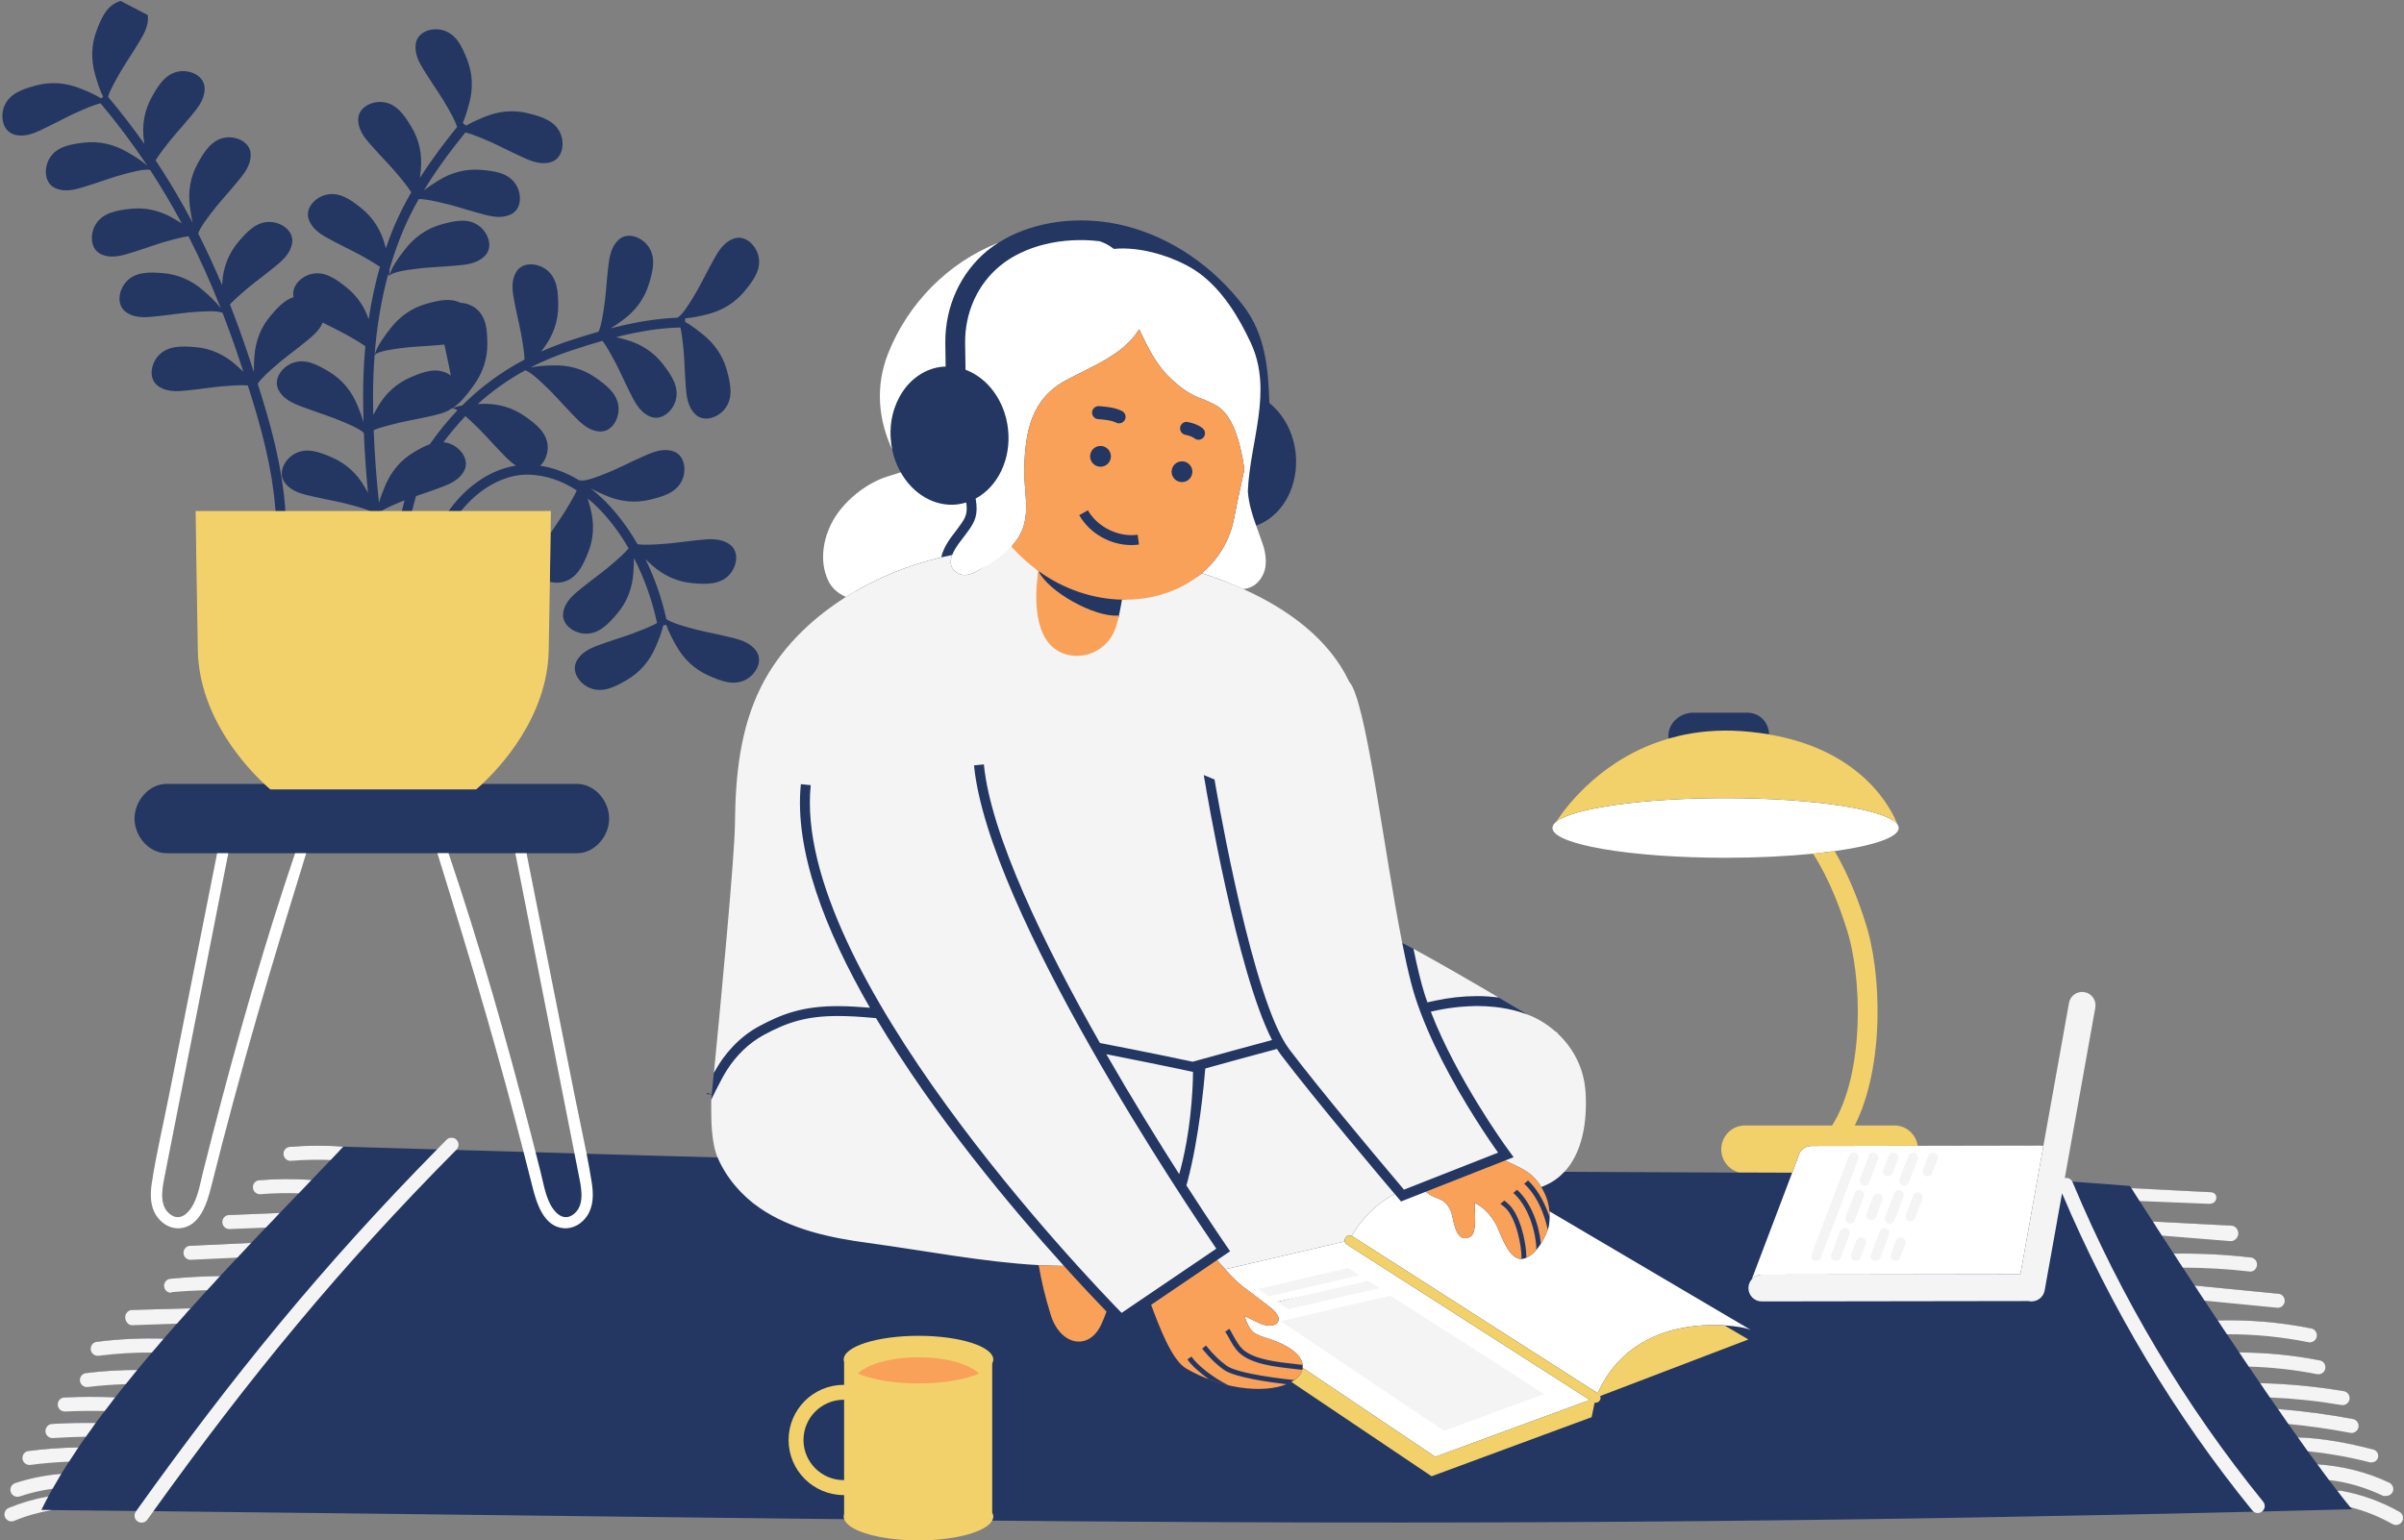
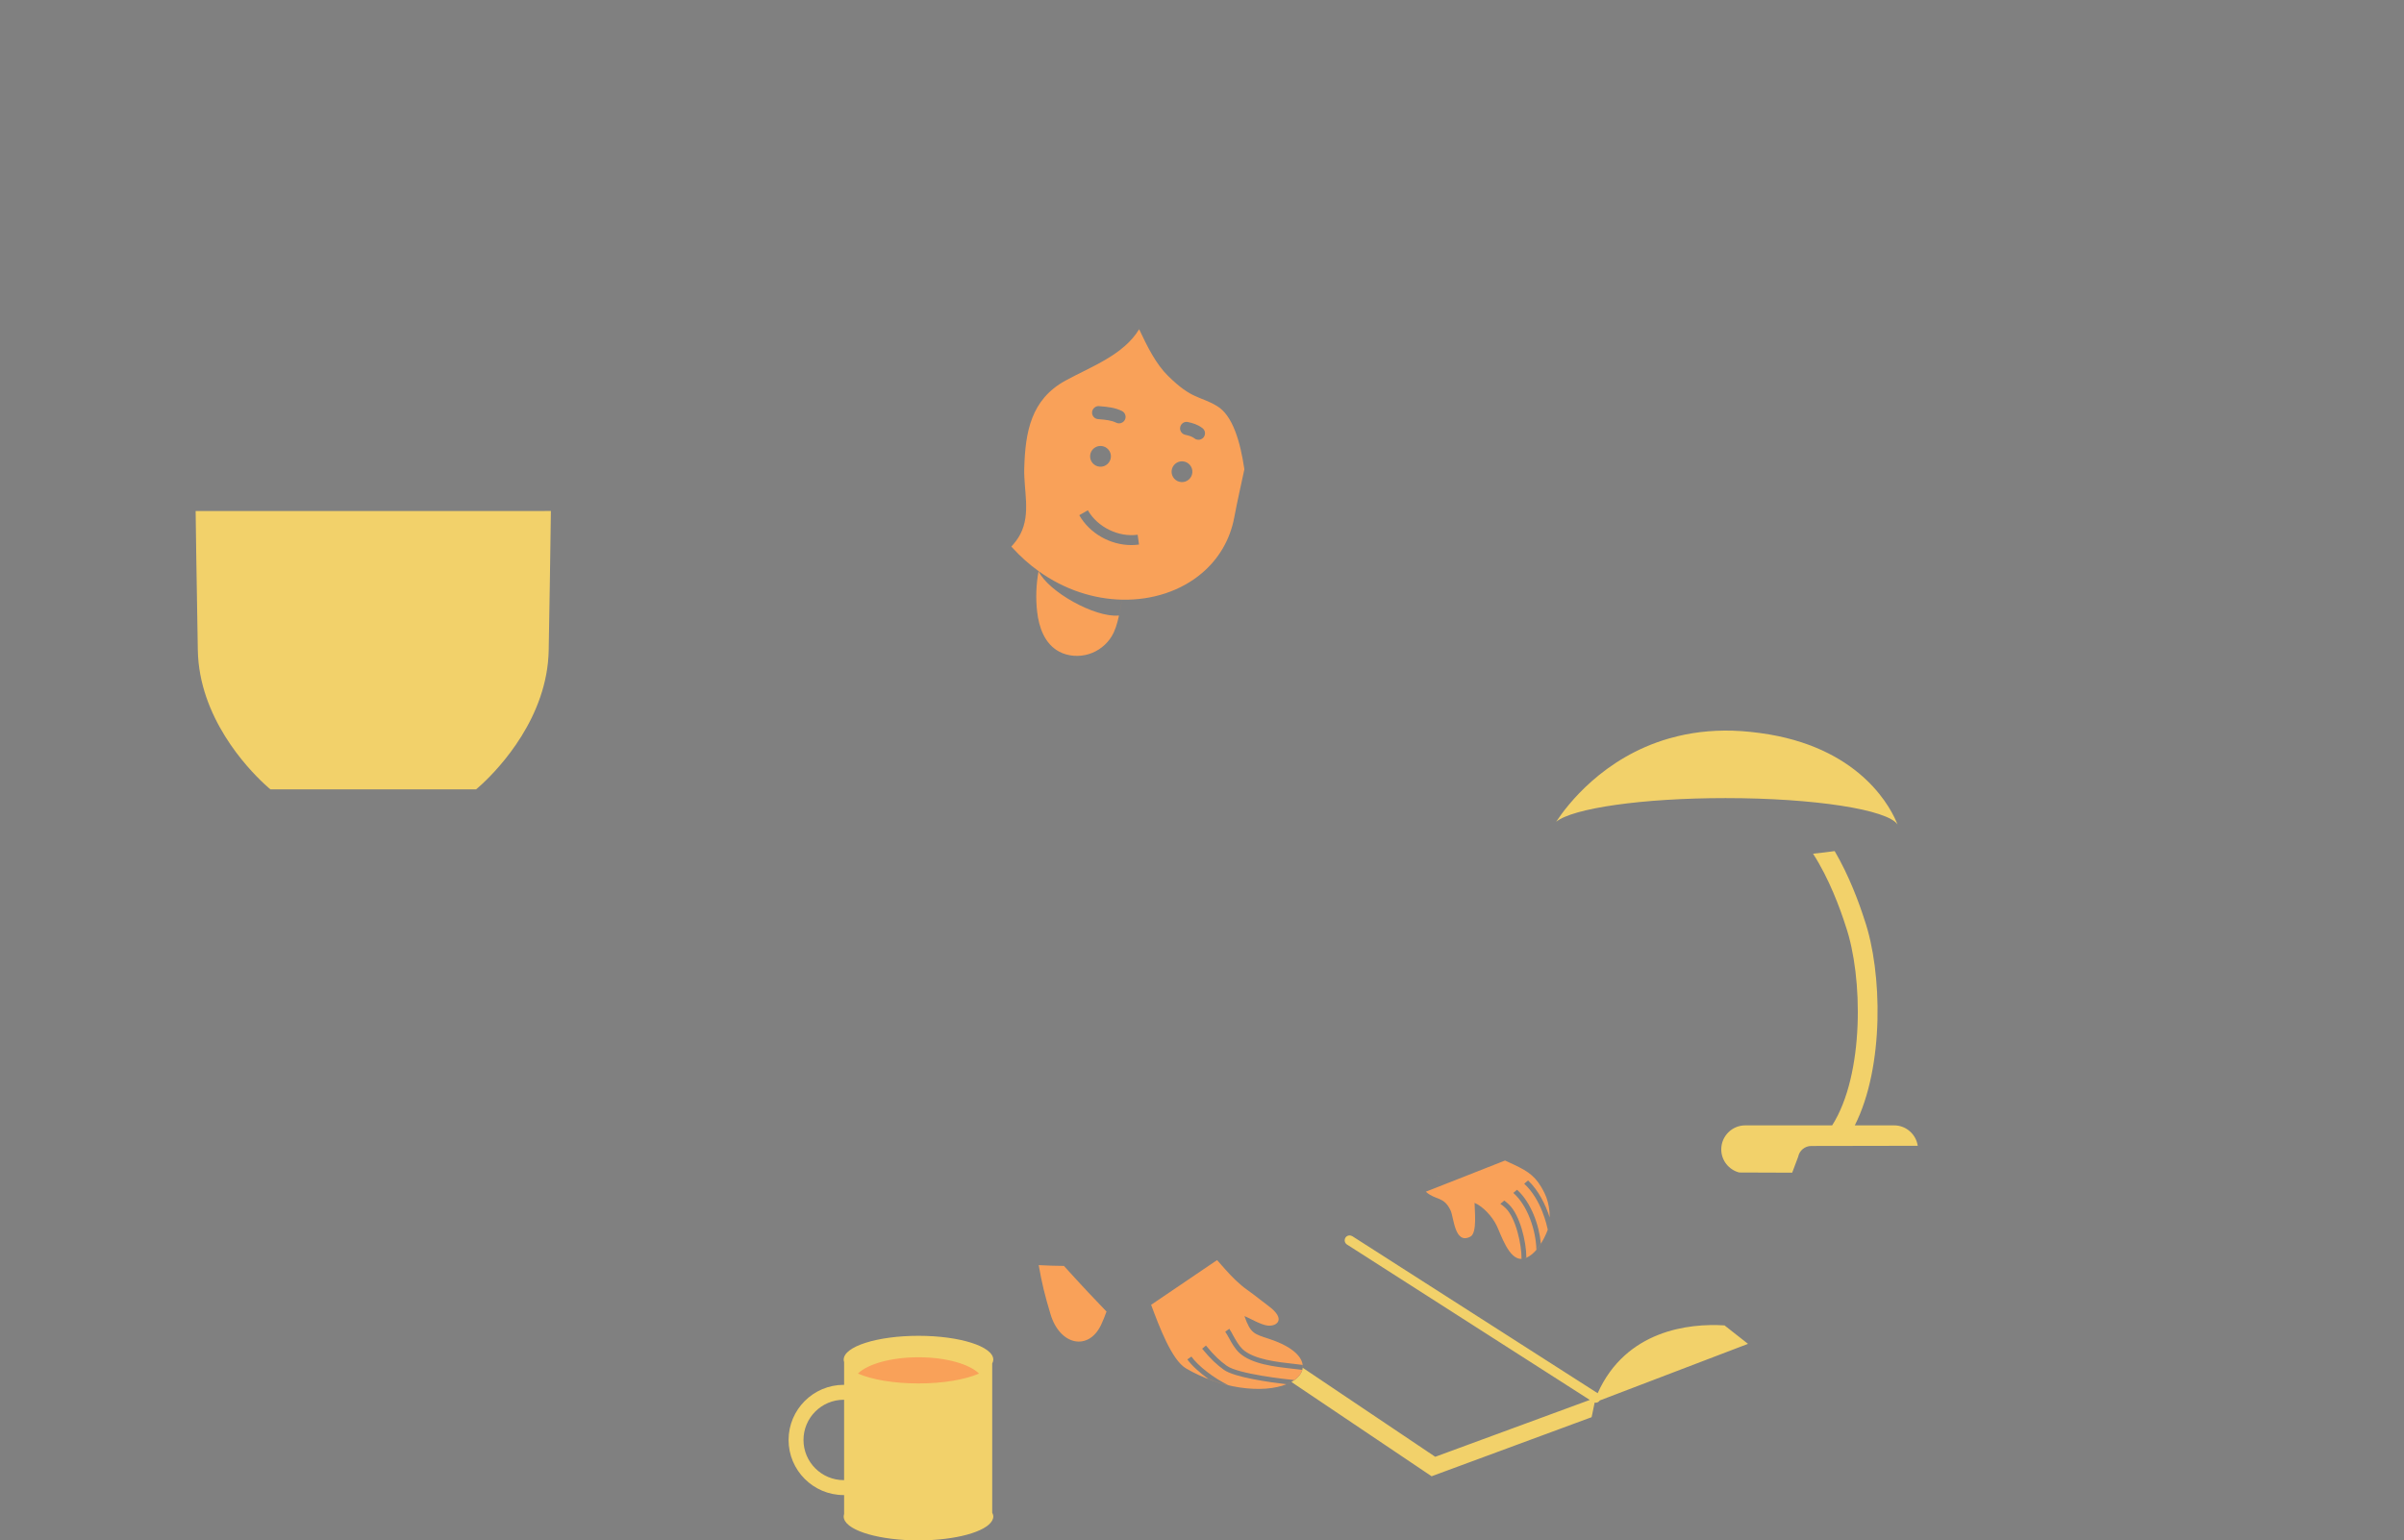
<svg xmlns="http://www.w3.org/2000/svg" fill="#000000" height="320.9" preserveAspectRatio="xMidYMid meet" version="1" viewBox="-0.5 0.0 500.7 320.9" width="500.7" zoomAndPan="magnify">
  <rect x="-0.5" y="0.0" width="500.7" height="320.9" fill="#808080" stroke="none" />
  <g id="change1_1">
-     <path d="M27.559,0.202c-0.44-0.122-0.901-0.188-1.36-0.197C26.658,0.015,27.119,0.079,27.559,0.202z M24.625,0.197 L24.625,0.197c0.006-0.001,0.012-0.002,0.017-0.003C24.637,0.195,24.631,0.195,24.625,0.197z M26.19,0.005 C26.156,0.005,26.122,0,26.09,0c-0.016,0-0.033,0.003-0.05,0.003c-0.002,0-0.003,0-0.005,0c0.054,0,0.109,0.001,0.164,0.002 C26.196,0.005,26.193,0.005,26.19,0.005z M2.742,28.111c-2.686-0.581-3.219-3.771-2.375-5.918c1.094-2.781,3.963-3.655,6.6-4.371 c3.135-0.85,6.254-0.593,9.26,0.608c1.302,0.519,2.982,1.196,4.336,2.076l0.421-0.356c-0.748-1.436-1.26-3.183-1.649-4.537 c-0.902-3.109-0.855-6.236,0.297-9.274c0.969-2.553,2.117-5.327,4.992-6.142c0.001,0,0.002,0,0.002,0l5.651,2.938 c0,0.001,0,0.001,0,0.002c0.283,2.418-1.029,4.33-2.215,6.295c-1.418,2.348-3.014,4.592-4.305,7.016 c-0.256,0.484-1.322,2.328-1.765,3.705c0.02,0.024,0.04,0.049,0.06,0.073c2.653,3.165,5.152,6.412,7.514,9.756 c-0.031-0.22-0.061-0.437-0.089-0.641c-0.441-3.207,0.063-6.295,1.645-9.133c1.328-2.385,2.869-4.961,5.83-5.351 c2.289-0.3,5.254,0.989,5.174,3.731c-0.076,2.432-1.652,4.135-3.111,5.906c-1.742,2.117-3.646,4.105-5.277,6.316 c-0.259,0.352-1.152,1.486-1.828,2.59c2.073,3.12,4.033,6.331,5.889,9.648c0.001,0.001,0.001,0.002,0.002,0.004 c0.618,1.105,1.225,2.223,1.821,3.353c-0.264-1.134-0.425-2.3-0.559-3.269c-0.439-3.208,0.064-6.295,1.645-9.133 c1.33-2.386,2.873-4.962,5.834-5.352c2.285-0.3,5.252,0.989,5.17,3.731c-0.074,2.432-1.65,4.134-3.107,5.906 c-1.744,2.117-3.648,4.105-5.277,6.316c-0.382,0.517-2.133,2.723-2.546,4.04c0.002,0.004,0.004,0.009,0.006,0.014 c1.753,3.46,3.407,7.041,4.969,10.754c0.001,0.002,0.002,0.005,0.003,0.007c0.008-0.147,0.017-0.299,0.026-0.439 c0.195-3.232,1.297-6.159,3.402-8.632c1.771-2.08,3.789-4.303,6.77-4.103c2.301,0.154,4.957,1.999,4.34,4.672 c-0.553,2.37-2.43,3.73-4.207,5.181c-2.127,1.734-4.387,3.309-6.418,5.158c-0.321,0.292-1.409,1.22-2.286,2.165 c0.601,1.527,1.188,3.078,1.761,4.651c0.068,0.187,0.138,0.373,0.206,0.561c0.586,1.623,1.163,3.261,1.721,4.936 c0.423,1.268,0.852,2.558,1.279,3.859c0.009,0.029,0.019,0.057,0.028,0.085c-0.024-1.101,0.041-2.202,0.099-3.124 c0.197-3.232,1.295-6.16,3.402-8.633c1.341-1.574,2.826-3.229,4.761-3.854c-0.516-2.25,1.534-4.236,3.573-4.778 c2.889-0.765,5.291,1.032,7.43,2.732c2.215,1.767,3.744,4.021,4.638,6.648c0.259-1.729,0.567-3.421,0.915-5.082 c0.063-0.303,0.127-0.606,0.193-0.907c0.371-1.679,0.779-3.328,1.241-4.935c-0.954-0.659-1.976-1.236-2.305-1.437 c-2.346-1.427-4.867-2.542-7.283-3.836c-2.021-1.084-4.127-2.06-5.119-4.282c-1.119-2.505,1.135-4.824,3.365-5.417 c2.889-0.765,5.291,1.032,7.428,2.732c2.541,2.026,4.178,4.69,4.992,7.825c0.046,0.179,0.095,0.372,0.144,0.563 c0-0.002,0.001-0.004,0.002-0.006c0.227-0.655,0.461-1.304,0.705-1.945c0.371-0.999,0.755-1.988,1.171-2.95 c0.506-1.171,1.049-2.308,1.611-3.424c0.041-0.081,0.085-0.158,0.127-0.239c0.538-1.057,1.098-2.088,1.676-3.096 c0-0.001,0-0.001,0.001-0.002c-0.725-1.207-1.904-2.59-2.214-2.981c-1.707-2.151-3.686-4.07-5.502-6.122 c-1.521-1.716-3.16-3.361-3.322-5.788c-0.182-2.738,2.734-4.133,5.033-3.917c2.975,0.283,4.607,2.801,6.023,5.137 c1.682,2.779,2.297,5.846,1.973,9.067c-0.05,0.492-0.105,1.036-0.176,1.601c0.62-0.978,1.251-1.929,1.892-2.858 c0.006-0.01,0.013-0.019,0.02-0.028c0.625-0.906,1.254-1.788,1.889-2.648c0.039-0.052,0.077-0.104,0.116-0.156 c0.604-0.815,1.206-1.61,1.809-2.385c0.06-0.077,0.119-0.153,0.179-0.23c0.613-0.784,1.22-1.549,1.824-2.292 c0.002-0.002,0.004-0.005,0.006-0.007c-0.398-1.389-1.623-3.436-1.903-3.948c-1.326-2.405-2.959-4.625-4.412-6.951 c-1.216-1.945-2.556-3.839-2.313-6.26c0.273-2.729,3.385-3.62,5.611-3.026c2.885,0.773,4.078,3.528,5.088,6.065 c1.197,3.021,1.295,6.147,0.44,9.271c-0.325,1.188-0.737,2.682-1.321,4.007l0.078,0.064l0.61,0.5 c1.232-0.741,2.649-1.335,3.78-1.805c2.986-1.247,6.102-1.552,9.248-0.75c2.645,0.675,5.531,1.505,6.664,4.269 c0.877,2.133,0.391,5.332-2.281,5.953c-2.369,0.55-4.42-0.536-6.504-1.493c-2.494-1.143-4.902-2.478-7.459-3.486 c-0.476-0.188-2.208-0.943-3.591-1.274c-0.7,0.861-1.411,1.753-2.123,2.67c-0.03,0.038-0.059,0.076-0.089,0.114 c-2.189,2.825-4.4,5.913-6.434,9.281c0,0.001-0.001,0.002-0.002,0.003c0.971-0.763,2.037-1.44,2.917-1.994 c2.738-1.725,5.758-2.543,8.994-2.275c2.722,0.226,5.705,0.565,7.283,3.101c1.217,1.958,1.27,5.192-1.262,6.25 c-2.246,0.937-4.447,0.206-6.664-0.392c-2.648-0.713-5.244-1.63-7.932-2.2c-0.581-0.123-2.975-0.721-4.411-0.673 c-0.529,0.935-1.039,1.893-1.532,2.869c-0.027,0.053-0.056,0.103-0.083,0.156c-0.515,1.025-1.006,2.072-1.47,3.144 c-0.451,1.042-0.865,2.116-1.269,3.198c-0.115,0.31-0.234,0.616-0.345,0.929c-0.305,0.855-0.585,1.73-0.861,2.609 c-0.184,0.587-0.365,1.175-0.536,1.772c0.016,0.517-0.005,1.018-0.086,1.479c0.027-0.155-0.042-0.336-0.17-0.53 c-0.713,2.606-1.306,5.31-1.778,8.106c-0.004,0.024-0.007,0.048-0.011,0.071c-0.231,1.376-0.434,2.774-0.606,4.195 c-0.005,0.04-0.009,0.082-0.014,0.122c-0.17,1.419-0.313,2.86-0.424,4.324c0,0.001,0,0.003,0,0.004 c0.518-1.883,2.082-3.936,3.219-5.413c1.971-2.568,4.52-4.381,7.648-5.25c2.312-0.643,4.845-1.271,7.025-0.169 c1.082,0.029,2.19,0.42,3.026,1.029c2.412,1.761,2.531,4.762,2.559,7.491c0.027,3.248-1.01,6.199-2.934,8.805 c-1.147,1.556-2.765,3.743-4.505,4.712c0.641-0.312,1.401-0.52,2.201-0.663c0.002-0.002,0.005-0.005,0.008-0.007 c0.445-0.444,0.897-0.877,1.354-1.303c0.057-0.053,0.113-0.107,0.17-0.159c0.437-0.403,0.879-0.798,1.327-1.185 c0.08-0.069,0.16-0.138,0.24-0.207c0.439-0.375,0.884-0.744,1.334-1.104c0.088-0.07,0.177-0.14,0.266-0.209 c0.454-0.358,0.911-0.71,1.375-1.053c0.076-0.056,0.152-0.11,0.229-0.165c2.101-1.532,4.313-2.916,6.647-4.146 c0.015-0.008,0.029-0.016,0.043-0.024c-0.057-1.32-0.31-2.811-0.369-3.255c-0.371-2.722-1.092-5.382-1.611-8.074 c-0.43-2.254-1-4.503,0.102-6.674c1.24-2.446,4.461-2.157,6.326-0.8c2.412,1.762,2.535,4.762,2.557,7.492 c0.029,3.249-1.006,6.2-2.932,8.805c-0.197,0.267-0.411,0.555-0.634,0.849c0.002-0.001,0.004-0.002,0.007-0.003 c0.832-0.369,1.676-0.722,2.536-1.057c0.076-0.03,0.151-0.061,0.228-0.09c0.89-0.343,1.79-0.674,2.711-0.981 c2.123-0.708,4.289-1.39,6.48-2.017c0.61-1.282,0.954-3.866,1.057-4.473c0.463-2.706,0.568-5.461,0.881-8.184 c0.262-2.279,0.396-4.596,2.092-6.337c1.918-1.964,4.902-0.723,6.277,1.13c1.775,2.404,0.99,5.301,0.197,7.914 c-0.945,3.109-2.818,5.613-5.434,7.524c-0.724,0.529-1.587,1.155-2.497,1.717c0.006-0.002,0.013-0.003,0.02-0.005 c0.854-0.222,1.711-0.426,2.571-0.621c0.243-0.056,0.486-0.112,0.729-0.166c0.709-0.154,1.42-0.295,2.131-0.428 c0.457-0.086,0.914-0.167,1.372-0.244c0.158-0.026,0.316-0.048,0.474-0.073c2.162-0.348,4.328-0.577,6.488-0.666 c0.002,0,0.003,0,0.005,0c1.086-0.397,2.867-3.484,3.261-4.105c1.459-2.325,2.611-4.829,3.943-7.226 c1.113-2.005,2.119-4.095,4.355-5.055c2.52-1.081,4.805,1.207,5.367,3.445c0.721,2.9-1.113,5.277-2.847,7.388 c-2.062,2.51-4.75,4.107-7.896,4.873c-1.294,0.315-2.949,0.709-4.495,0.807l-0.003,0.556l-0.001,0.192 c1.314,0.73,2.597,1.738,3.603,2.538c2.539,2.011,4.314,4.587,5.139,7.729c0.689,2.642,1.361,5.568-0.51,7.899 c-1.441,1.799-4.475,2.922-6.313,0.886c-1.631-1.807-1.672-4.126-1.846-6.414c-0.206-2.734-0.206-5.49-0.561-8.212 c-0.059-0.449-0.207-1.974-0.502-3.269c-0.011,0-0.022,0.001-0.033,0.001c-1.071,0.025-2.146,0.09-3.223,0.19 c-0.075,0.007-0.151,0.015-0.227,0.022c-0.984,0.096-1.97,0.221-2.956,0.371c-0.153,0.023-0.307,0.047-0.46,0.071 c-0.875,0.14-1.75,0.301-2.625,0.478c-0.23,0.047-0.46,0.091-0.69,0.141c-0.987,0.209-1.972,0.439-2.955,0.687 c-0.069,0.018-0.138,0.033-0.208,0.051c0.758,0.181,1.486,0.386,2.123,0.568c3.113,0.887,5.738,2.589,7.701,5.177 c1.648,2.177,3.387,4.624,2.553,7.493c-0.643,2.214-3.016,4.413-5.494,3.233c-2.195-1.045-3.123-3.173-4.158-5.22 c-1.234-2.448-2.291-4.994-3.658-7.374c-0.246-0.427-1.077-1.99-1.919-3.106c-0.003,0.001-0.007,0.002-0.011,0.003 c-2.247,0.642-4.472,1.342-6.65,2.069c-0.742,0.248-1.472,0.506-2.19,0.775c-0.559,0.209-1.105,0.431-1.651,0.653 c-0.154,0.063-0.313,0.121-0.467,0.185c-1.389,0.581-2.734,1.205-4.038,1.876c1.573-0.357,3.383-0.411,4.785-0.447 c3.236-0.086,6.25,0.753,8.898,2.635c2.223,1.582,4.615,3.397,4.676,6.384c0.049,2.306-1.555,5.114-4.273,4.73 c-2.408-0.341-3.926-2.093-5.525-3.737c-1.914-1.964-3.684-4.079-5.701-5.94c-0.498-0.459-2.691-2.635-3.931-3.046 c-1.787,0.972-3.495,2.035-5.129,3.192c-0.035,0.025-0.068,0.05-0.103,0.075c-0.771,0.548-1.524,1.119-2.263,1.711 c-0.043,0.035-0.088,0.068-0.131,0.104c-0.771,0.623-1.527,1.269-2.264,1.94c0.341-0.013,0.675-0.022,0.984-0.03 c3.236-0.086,6.248,0.752,8.896,2.634c2.226,1.584,4.617,3.398,4.682,6.384c0.027,1.375-0.537,2.923-1.57,3.872 c0.292,0.043,0.58,0.097,0.868,0.153c0.102,0.02,0.203,0.038,0.304,0.059c0.277,0.059,0.551,0.124,0.825,0.193 c0.102,0.026,0.203,0.054,0.304,0.082c0.282,0.077,0.563,0.157,0.842,0.246c0.044,0.014,0.087,0.03,0.131,0.045 c0.963,0.315,1.906,0.703,2.827,1.156c0.044,0.021,0.088,0.042,0.132,0.064c0.291,0.146,0.579,0.298,0.866,0.457 c0.051,0.028,0.103,0.057,0.154,0.086c0.295,0.166,0.588,0.336,0.878,0.515c-0.02-0.062-0.045-0.12-0.082-0.165 c0.052,0.063,0.097,0.139,0.147,0.207c0.042,0.026,0.085,0.054,0.127,0.081c0.023,0.015,0.046,0.029,0.069,0.044 c-0.117-0.11-0.239-0.217-0.343-0.332c0.697,0.768,4.586-0.89,5.338-1.177c2.564-0.978,4.992-2.285,7.494-3.4 c2.098-0.932,4.158-1.997,6.523-1.419c2.664,0.653,3.113,3.855,2.215,5.98c-1.168,2.751-4.061,3.547-6.715,4.192 c-3.156,0.765-6.267,0.426-9.24-0.856c-0.94-0.405-2.081-0.9-3.147-1.493c0,0,0,0,0.001,0.001c1.9,1.474,3.674,3.226,5.305,5.187 c0.005,0.006,0.01,0.012,0.015,0.018c1.629,1.961,3.115,4.128,4.437,6.43c1.435,0.211,3.618,0.042,4.174,0.02 c2.746-0.115,5.459-0.584,8.188-0.847c2.283-0.22,4.576-0.574,6.637,0.723c2.318,1.465,1.73,4.645,0.205,6.374 c-1.98,2.239-4.979,2.076-7.699,1.846c-3.236-0.276-6.078-1.586-8.492-3.744c-0.415-0.37-0.877-0.787-1.345-1.231 c1.938,3.976,3.409,8.227,4.329,12.433c0,0.001,0,0.003,0.001,0.004c1.072,0.826,3.906,1.562,4.535,1.749 c2.631,0.79,5.352,1.232,8.016,1.875c2.229,0.538,4.512,0.952,6.035,2.851c1.715,2.142,0.117,4.954-1.891,6.09 c-2.6,1.469-5.383,0.337-7.875-0.77c-2.973-1.317-5.23-3.483-6.805-6.311c-0.674-1.205-1.534-2.759-2.033-4.273l-0.619,0.121 c-0.34,1.532-1.009,3.133-1.538,4.379c-1.26,2.983-3.266,5.379-6.076,7.011c-2.363,1.372-5.004,2.799-7.75,1.62 c-2.119-0.911-4.009-3.535-2.537-5.849c1.307-2.052,3.533-2.711,5.688-3.488c2.582-0.928,5.24-1.663,7.77-2.732 c0.433-0.182,1.958-0.768,3.149-1.429c-0.481-2.291-1.13-4.6-1.934-6.868c-0.009-0.024-0.018-0.049-0.026-0.073 c-0.187-0.525-0.382-1.047-0.585-1.567c-0.021-0.052-0.041-0.105-0.062-0.157c-0.209-0.53-0.426-1.058-0.651-1.581 c-0.005-0.012-0.01-0.024-0.015-0.036c-0.478-1.107-0.993-2.197-1.543-3.262c0.014,1.085-0.056,2.168-0.119,3.078 c-0.217,3.23-1.332,6.152-3.455,8.611c-1.783,2.068-3.815,4.279-6.791,4.062c-2.301-0.168-4.947-2.03-4.311-4.699 c0.563-2.367,2.451-3.716,4.236-5.155c2.135-1.721,4.406-3.283,6.449-5.119c0.397-0.36,1.978-1.686,2.876-2.816 c-0.879-1.523-1.831-2.979-2.85-4.349c-0.012-0.016-0.024-0.032-0.037-0.048c-0.323-0.433-0.653-0.856-0.989-1.27 c-0.021-0.026-0.043-0.053-0.064-0.08c-1.416-1.733-2.945-3.296-4.576-4.633c-0.001-0.001-0.002-0.001-0.003-0.002 c0.231,0.75,0.426,1.487,0.595,2.133c0.816,3.132,0.684,6.257-0.545,9.263c-1.037,2.526-2.26,5.268-5.155,6.006 c-0.869,0.221-1.867,0.213-2.778-0.035c0.062-3.96,0.113-7.516,0.15-10.145c1.327-2.001,2.74-3.951,3.925-6.042 c0.219-0.386,0.993-1.654,1.534-2.848c-0.38-0.248-0.765-0.482-1.154-0.706c-0.014-0.008-0.028-0.016-0.043-0.024 c-0.37-0.21-0.744-0.408-1.122-0.595c-0.036-0.018-0.071-0.036-0.107-0.053c-0.354-0.172-0.711-0.332-1.071-0.483 c-0.06-0.025-0.12-0.051-0.18-0.076c-0.336-0.137-0.675-0.261-1.016-0.378c-0.083-0.028-0.166-0.06-0.25-0.087 c-0.319-0.104-0.642-0.196-0.966-0.283c-0.104-0.028-0.208-0.06-0.313-0.086c-0.308-0.077-0.619-0.139-0.931-0.199 c-0.12-0.023-0.24-0.052-0.36-0.072c-0.313-0.053-0.63-0.091-0.947-0.127c-0.119-0.014-0.235-0.034-0.354-0.045 c-0.434-0.041-0.872-0.066-1.313-0.073c-0.313-0.006-0.628,0-0.944,0.019c-0.113,0.006-0.227,0.021-0.341,0.031 c-0.203,0.017-0.405,0.032-0.608,0.059c-0.143,0.019-0.285,0.047-0.428,0.07c-0.174,0.029-0.348,0.055-0.523,0.09 c-0.16,0.033-0.319,0.074-0.479,0.112c-0.156,0.038-0.313,0.072-0.469,0.115c-0.174,0.048-0.347,0.104-0.521,0.158 c-0.141,0.044-0.282,0.085-0.423,0.134c-0.185,0.063-0.369,0.134-0.553,0.205c-0.128,0.049-0.256,0.096-0.383,0.149 c-0.194,0.08-0.388,0.167-0.581,0.255c-0.114,0.052-0.229,0.104-0.343,0.159c-0.204,0.098-0.406,0.202-0.607,0.309 c-0.102,0.054-0.203,0.106-0.304,0.162c-0.211,0.117-0.421,0.239-0.63,0.366c-0.089,0.053-0.177,0.106-0.266,0.162 c-0.218,0.136-0.434,0.278-0.648,0.424c-0.076,0.052-0.152,0.104-0.228,0.157c-0.224,0.156-0.446,0.318-0.666,0.485 c-0.063,0.048-0.126,0.096-0.188,0.145c-0.229,0.178-0.456,0.361-0.679,0.55c-0.051,0.043-0.101,0.086-0.151,0.129 c-0.232,0.2-0.462,0.404-0.688,0.616c-0.039,0.037-0.078,0.074-0.117,0.111c-0.234,0.222-0.466,0.45-0.693,0.684 c-0.027,0.028-0.054,0.057-0.081,0.085c-0.236,0.246-0.469,0.497-0.696,0.755c-0.016,0.018-0.032,0.037-0.047,0.055 c-0.236,0.27-0.468,0.546-0.694,0.83c-0.185,0.232-0.371,0.464-0.548,0.705c-0.073,0.099-0.139,0.2-0.209,0.299h18.454 c0,0-0.137,9.764-0.199,13.723c-0.07,4.496-0.153,9.505-0.243,14.258c-0.245,13.726-10.415,24.248-13.525,27.146 c-0.425,0.396-0.759,0.688-0.972,0.872H56.197c-0.213-0.184-0.547-0.477-0.972-0.872c-3.11-2.898-13.279-13.42-13.524-27.146 c-0.212-11.346-0.392-24.313-0.441-27.982h15.681c-0.019-0.333-0.033-0.667-0.057-1c-0.075-1.054-0.18-2.104-0.302-3.151 c-0.025-0.213-0.053-0.426-0.079-0.639c-0.109-0.877-0.233-1.752-0.371-2.624c-0.031-0.194-0.06-0.388-0.092-0.581 c-0.351-2.12-0.778-4.221-1.265-6.298c-0.031-0.134-0.065-0.268-0.097-0.401c-0.215-0.905-0.441-1.806-0.676-2.701 c-0.047-0.181-0.095-0.362-0.143-0.542c-0.258-0.969-0.524-1.933-0.8-2.89c-0.007-0.026-0.015-0.052-0.022-0.078 c-0.612-2.122-1.262-4.212-1.922-6.265c-1.394-0.106-3.153,0.038-3.644,0.061c-2.744,0.131-5.455,0.617-8.182,0.897 c-2.285,0.234-4.574,0.602-6.643-0.683c-2.328-1.451-1.758-4.634-0.238-6.373c1.965-2.25,4.963-2.106,7.684-1.893 c3.242,0.255,6.088,1.547,8.516,3.691c0.481,0.425,1.028,0.911,1.573,1.433c-0.356-1.079-0.712-2.15-1.064-3.206 c-0.511-1.533-1.036-3.04-1.572-4.527c-0.027-0.077-0.056-0.152-0.084-0.229c-0.524-1.448-1.058-2.878-1.604-4.288 c-1.132-0.542-4.382-0.266-5.08-0.232c-2.743,0.131-5.457,0.618-8.185,0.899c-2.283,0.234-4.576,0.602-6.641-0.683 c-2.328-1.451-1.758-4.633-0.242-6.373c1.967-2.25,4.965-2.106,7.688-1.893c3.24,0.255,6.088,1.548,8.516,3.691 c1.132,0.999,2.614,2.317,3.6,3.711c-0.001-0.003-0.002-0.007-0.004-0.01c-0.516-1.314-1.043-2.613-1.581-3.895 c-0.002-0.005-0.004-0.011-0.006-0.016c-0.529-1.262-1.069-2.507-1.62-3.738c-0.016-0.036-0.032-0.072-0.048-0.108 c-0.539-1.203-1.089-2.39-1.648-3.564c-0.027-0.056-0.053-0.112-0.08-0.168c-0.579-1.211-1.169-2.407-1.772-3.589 c-1.361,0.183-2.968,0.643-3.428,0.758c-2.664,0.667-5.227,1.675-7.85,2.485c-2.191,0.676-4.367,1.487-6.645,0.633 c-2.568-0.965-2.633-4.198-1.488-6.201c1.486-2.591,4.455-3.039,7.166-3.364c3.223-0.385,6.271,0.324,9.074,1.949 c0.538,0.312,1.148,0.669,1.764,1.059c-0.001-0.004-0.003-0.007-0.005-0.011c-0.486-0.908-0.98-1.807-1.481-2.7 c-0.057-0.101-0.114-0.202-0.17-0.302c-0.467-0.829-0.942-1.65-1.422-2.465c-0.112-0.189-0.225-0.376-0.337-0.565 c-0.447-0.75-0.898-1.498-1.358-2.238c-0.151-0.243-0.306-0.483-0.458-0.726c-0.446-0.71-0.894-1.419-1.352-2.119 c-1.216-0.31-4.349,0.601-5.021,0.77c-2.666,0.667-5.232,1.675-7.852,2.485c-2.193,0.676-4.367,1.487-6.645,0.633 C8.68,38.326,8.615,35.093,9.76,33.09c1.486-2.592,4.455-3.039,7.168-3.364c3.223-0.385,6.268,0.323,9.072,1.949 c1.281,0.743,2.956,1.721,4.19,2.868c-0.737-1.109-1.488-2.206-2.254-3.292c-0.027-0.039-0.055-0.078-0.082-0.117 c-0.735-1.041-1.485-2.071-2.248-3.093c-0.056-0.074-0.11-0.149-0.166-0.223c-0.749-0.999-1.513-1.989-2.289-2.971 c-0.061-0.077-0.12-0.154-0.181-0.23c-0.824-1.038-1.663-2.067-2.519-3.088c-1.411,0.313-3.324,1.182-3.827,1.388 c-2.539,1.047-4.931,2.418-7.404,3.6C7.151,27.507,5.119,28.625,2.742,28.111z M83.758,104.245c-0.375,0.148-0.754,0.29-1.125,0.45 c-0.496,0.217-2.435,0.978-3.644,1.768h-0.37c0.038,0.335,0.069,0.663,0.108,1h4.244c0.074-0.334,0.151-0.667,0.229-1 c0.001-0.003,0.002-0.007,0.002-0.01C83.377,105.711,83.562,104.975,83.758,104.245z M94.186,89.206 c-0.077,0.091-0.153,0.185-0.23,0.276c-0.715,0.854-1.416,1.732-2.098,2.648c0.521,0.048,1.047,0.172,1.578,0.394 c2.127,0.89,4.043,3.495,2.592,5.824c-1.285,2.065-3.506,2.744-5.656,3.542c-1.393,0.517-2.808,0.979-4.214,1.466 c0,0.002-0.001,0.005-0.002,0.007c-0.306,1.019-0.58,2.053-0.832,3.099c-0.08,0.332-0.158,0.666-0.234,1h7.193 c0.327-0.514,0.667-1.024,1.036-1.524c0.25-0.338,0.507-0.667,0.769-0.988c0.088-0.109,0.18-0.213,0.27-0.32 c0.175-0.208,0.352-0.416,0.532-0.617c0.112-0.125,0.227-0.247,0.341-0.37c0.162-0.174,0.325-0.346,0.491-0.514 c0.127-0.129,0.254-0.256,0.383-0.381c0.157-0.152,0.315-0.301,0.475-0.448c0.139-0.128,0.277-0.256,0.417-0.38 c0.149-0.131,0.301-0.257,0.453-0.384c0.153-0.128,0.306-0.259,0.461-0.383c0.097-0.077,0.196-0.149,0.294-0.224 c0.413-0.318,0.832-0.619,1.257-0.903c0.068-0.045,0.135-0.093,0.203-0.138c0.227-0.148,0.457-0.287,0.687-0.425 c0.081-0.048,0.161-0.098,0.242-0.145c0.235-0.137,0.471-0.266,0.709-0.393c0.072-0.038,0.143-0.076,0.215-0.113 c0.252-0.13,0.504-0.254,0.759-0.372c0.043-0.02,0.087-0.039,0.13-0.058c1.493-0.678,3.021-1.146,4.548-1.383 c-1.187-0.742-2.163-1.819-3.174-2.855c-1.91-1.965-3.677-4.079-5.697-5.94c-0.245-0.225-0.9-0.865-1.648-1.507 C95.667,87.503,94.919,88.341,94.186,89.206z M93.674,85.035c-1.443,1.046-3.237,1.379-5.006,1.78 c-2.676,0.606-5.398,1.01-8.043,1.76c-0.451,0.127-2.031,0.521-3.295,1.03c0,0.005,0,0.01,0.001,0.016 c0.04,1.084,0.092,2.178,0.151,3.276c0.01,0.185,0.018,0.368,0.028,0.552c0.061,1.085,0.131,2.178,0.21,3.278 c0.013,0.176,0.024,0.352,0.038,0.528c0.084,1.141,0.177,2.289,0.281,3.447c0.009,0.107,0.02,0.216,0.029,0.324 c0.111,1.223,0.23,2.454,0.363,3.697c0,0.003,0,0.005,0,0.008c0.352-1.23,0.849-2.451,1.258-3.447 c1.234-2.994,3.221-5.409,6.014-7.067c1.053-0.625,2.165-1.261,3.318-1.669c0.895-1.28,1.821-2.511,2.78-3.689 c0.006-0.008,0.013-0.015,0.02-0.023c0.472-0.579,0.952-1.147,1.44-1.703c0.024-0.028,0.05-0.054,0.075-0.082 c0.475-0.538,0.956-1.066,1.447-1.581c0.001-0.001,0.002-0.002,0.003-0.003c-0.507-0.302-0.952-0.463-1.222-0.332 c-0.001,0-0.001,0.001-0.002,0.001C93.604,85.112,93.639,85.073,93.674,85.035z M77.192,82.256c-0.002,1.39,0.014,2.79,0.043,4.199 c0.315-0.59,0.636-1.152,0.924-1.65c1.615-2.806,3.904-4.938,6.893-6.213c2.51-1.071,5.307-2.164,7.887-0.657 c0.154,0.09,0.304,0.193,0.452,0.302c-0.381-2.162-0.91-4.296-1.331-6.447c-0.388,0.036-0.776,0.07-1.164,0.105 c-2.729,0.247-5.484,0.288-8.203,0.683c-0.761,0.111-4.639,0.527-5.172,1.448c-0.099,1.321-0.179,2.657-0.235,4.009 C77.232,79.426,77.194,80.828,77.192,82.256z M53.177,79.962c0.656,2.043,1.297,4.121,1.905,6.233 c0.034,0.118,0.066,0.236,0.1,0.354c0.251,0.882,0.496,1.771,0.732,2.664c0.056,0.212,0.112,0.425,0.167,0.638 c0.233,0.898,0.458,1.802,0.672,2.71c0.031,0.132,0.064,0.263,0.095,0.395c0.248,1.068,0.481,2.142,0.697,3.222 c0.009,0.045,0.017,0.09,0.025,0.136c0.194,0.981,0.37,1.969,0.532,2.96c0.041,0.247,0.077,0.494,0.116,0.741 c0.129,0.836,0.246,1.676,0.35,2.519c0.03,0.247,0.063,0.493,0.091,0.74c0.157,1.389,0.274,2.785,0.35,4.189h17.644 c-0.04-0.336-0.071-0.665-0.109-1v0c0-0.003-0.001-0.007-0.001-0.011c-1.29-0.561-3.041-1.003-3.52-1.143 c-2.638-0.764-5.362-1.182-8.029-1.799c-2.238-0.518-4.521-0.91-6.063-2.794c-1.734-2.127-0.166-4.954,1.83-6.109 c2.588-1.493,5.379-0.387,7.887,0.696c2.982,1.29,5.26,3.435,6.863,6.248c0.199,0.349,0.416,0.732,0.634,1.13 c-0.001-0.008-0.001-0.016-0.002-0.023c-0.189-1.962-0.347-3.895-0.482-5.809c-0.021-0.287-0.042-0.576-0.061-0.862 c-0.131-1.954-0.24-3.89-0.315-5.8v0c-0.982-0.945-3.668-2.009-4.263-2.271c-2.516-1.104-5.164-1.878-7.727-2.842 c-2.149-0.808-4.363-1.498-5.643-3.569c-1.439-2.336,0.488-4.932,2.623-5.813c2.76-1.14,5.383,0.325,7.725,1.729 c2.787,1.672,4.762,4.098,5.979,7.098c0.404,0.993,0.892,2.21,1.238,3.436c0-0.002,0-0.004,0-0.006 c-0.024-0.854-0.045-1.707-0.058-2.553c-0.019-1.052-0.031-2.101-0.029-3.141c0.002-1.535,0.039-3.045,0.1-4.539 c0.008-0.199,0.012-0.401,0.021-0.599c0.06-1.308,0.149-2.596,0.253-3.873c0.03-0.375,0.056-0.753,0.09-1.125 c-0.964-0.668-2.005-1.257-2.338-1.46c-2.11-1.283-4.358-2.32-6.547-3.455c-0.76,1.847-2.379,3.042-3.921,4.303 c-2.127,1.733-4.389,3.309-6.416,5.158C55.914,77.078,53.929,78.758,53.177,79.962z M30.264,3.065 c0.003,0.024,0.01,0.046,0.013,0.07l0.003,0.002C30.278,3.111,30.268,3.09,30.264,3.065z M498.981,315.155 c-0.019-0.069-0.073-0.2-0.219-0.282c-3.686-2.084-7.664-3.527-11.913-4.299c-0.049,0-0.1,0.01-0.153,0.029l-0.307,0.113 c-0.015-0.018-0.025-0.031-0.038-0.049c-0.002-0.002-0.004-0.004-0.005-0.007c-0.564-0.729-1.147-1.491-1.745-2.282 c-0.531-0.703-1.077-1.437-1.63-2.184l1.736,0.188c3.802,0.412,7.652,1.529,11.424,3.308c0.087-0.013,0.174-0.021,0.26-0.021 l0.116,0.002c0.139,0,0.333-0.063,0.42-0.242c0.064-0.137,0.046-0.256,0.019-0.334c-0.041-0.116-0.127-0.209-0.243-0.266 c-4.355-2.084-9.384-3.375-14.546-3.738c-0.002-0.002-0.003-0.002-0.004-0.004c-0.646-0.879-1.305-1.785-1.975-2.713 c-0.007-0.011-0.016-0.021-0.023-0.031c-0.507-0.702-1.023-1.426-1.543-2.152l1.659,0.175c4.425,0.465,8.787,1.248,12.974,2.327 l0.119,0.009c0.142,0,0.387-0.036,0.446-0.25c0.086-0.356-0.234-0.467-0.338-0.493c-6.015-1.544-10.899-2.33-15.368-2.476 c-0.008-0.013-0.017-0.025-0.026-0.038c-0.595-0.835-1.195-1.688-1.802-2.546c-0.087-0.124-0.175-0.249-0.263-0.373 c-0.458-0.653-0.923-1.319-1.386-1.981l1.601,0.154c4.394,0.426,8.753,1.051,13.037,1.864c0.225,0,0.423-0.165,0.467-0.374 c0.048-0.252-0.12-0.497-0.37-0.546c-5.025-0.957-10.21-1.65-15.408-2.064c-0.004-0.007-0.008-0.013-0.013-0.02 c-0.503-0.722-1.007-1.451-1.513-2.183c-0.097-0.139-0.191-0.277-0.288-0.418c-0.422-0.613-0.847-1.233-1.272-1.852l1.458,0.063 c5.034,0.213,10.08,0.746,14.973,1.58l0.104,0.008c0.227,0,0.425-0.166,0.462-0.385c0.041-0.248-0.136-0.492-0.387-0.535 c-5.597-0.953-11.399-1.51-17.246-1.655c-0.001,0-0.001-0.001-0.001-0.001c-0.783-1.143-1.566-2.291-2.346-3.441 c-0.461-0.679-0.919-1.357-1.378-2.036l1.403,0.036c4.825,0.128,9.658,0.663,14.363,1.596l0.102,0.004 c0.214,0,0.399-0.154,0.442-0.377c0.034-0.164-0.028-0.287-0.067-0.346c-0.047-0.07-0.134-0.158-0.296-0.188 c-5.396-1.068-10.969-1.62-16.566-1.642c-0.856-1.266-1.704-2.53-2.545-3.786c-0.448-0.668-0.891-1.33-1.332-1.992l1.732-0.008 c5.617,0,11.252,0.564,16.841,1.684c0.188,0,0.404-0.126,0.451-0.363c0.051-0.254-0.107-0.499-0.356-0.548 c-5.538-1.12-11.236-1.688-16.938-1.688c-0.767,0-1.533,0.01-2.3,0.031l-0.024,0.001c-0.002-0.001-0.002-0.001-0.002-0.001 c-0.929-1.395-1.843-2.771-2.737-4.123c-0.481-0.729-0.948-1.435-1.416-2.144c2.976,0.29,16.626,1.629,16.631,1.629 c0.239,0,0.437-0.179,0.459-0.418c0.025-0.259-0.159-0.483-0.416-0.509l-17.334-1.701c-0.04-0.063-0.081-0.124-0.122-0.187 c-0.698-1.06-1.378-2.095-2.042-3.106c-0.137-0.211-0.275-0.422-0.411-0.629c-0.407-0.622-0.796-1.217-1.188-1.817l1.313,0.004 c4.706,0.015,9.392,0.286,13.923,0.808l0.14,0.02c0.171,0,0.343-0.198,0.368-0.438c0.02-0.16-0.05-0.276-0.094-0.332 c-0.044-0.058-0.145-0.155-0.314-0.177c-4.597-0.54-9.372-0.813-14.193-0.813c-0.577,0-1.153,0.004-1.728,0.012h-0.015 c-0.027-0.044-0.058-0.089-0.087-0.133c-0.396-0.609-0.787-1.208-1.165-1.788c-0.002-0.003-0.004-0.006-0.006-0.01 c-0.337-0.52-0.662-1.018-0.983-1.512c-0.124-0.189-0.249-0.381-0.369-0.568c-0.419-0.645-0.815-1.258-1.201-1.854l15.711,1.27 c0.262,0,0.532-0.286,0.553-0.574c0.018-0.313-0.24-0.638-0.424-0.652l-16.368-0.858c-0.006-0.011-0.014-0.021-0.021-0.032 c-1.073-1.66-1.995-3.091-2.733-4.24c-0.387-0.602-0.72-1.121-1.001-1.56c-0.04-0.063-0.078-0.121-0.116-0.181 c-0.073-0.115-0.135-0.211-0.201-0.313l15.848,0.635c0.159,0,0.43-0.036,0.438-0.354c-0.017-0.017-0.13-0.078-0.458-0.079 l-16.231-0.833c0-0.001-0.001-0.002-0.001-0.002c-0.195-0.305-0.302-0.471-0.302-0.471s-0.072-0.006-0.198-0.018 c-0.98-0.079-5.913-0.477-12.436-0.939l-0.261-0.468c-0.081-0.143-0.229-0.233-0.462-0.233c-0.009,0-0.019,0-0.027,0l-1.421,0.262 l6.609-36.907c0.085-0.47-0.02-0.944-0.291-1.338c-0.273-0.392-0.683-0.655-1.152-0.739c-0.104-0.018-0.212-0.027-0.316-0.027 c-0.865,0-1.604,0.619-1.753,1.473l-5.527,30.869l-1.042-0.266c-0.171-0.043-0.31-0.063-0.432-0.063l-26.345,0.047l-0.128-0.853 c-0.299-1.971-1.955-3.403-3.937-3.403h-9.821l0.735-1.452c5.844-11.536,5.745-31.029,1.979-42.018 c-1.17-3.678-3.186-9.119-6.142-14.168l-0.754-1.288l1.479-0.207c9.921-1.39,12.352-3.198,12.47-3.791l-0.003-0.052 c0-0.012-0.006-0.061-0.068-0.153l-0.06-0.091l-0.039-0.101c-0.952-2.446-6.66-14.779-25.8-18.114 c-0.04-0.968-0.319-1.851-0.797-2.58c-0.006-0.008-0.014-0.015-0.019-0.023c-0.152-0.229-0.32-0.444-0.509-0.639 c-0.034-0.035-0.075-0.063-0.11-0.097c-0.168-0.162-0.34-0.318-0.531-0.451c-0.082-0.057-0.177-0.097-0.263-0.148 c-0.16-0.095-0.316-0.195-0.491-0.269c-0.149-0.063-0.313-0.101-0.473-0.148c-0.129-0.039-0.25-0.091-0.384-0.118 c-0.068-0.013-0.145-0.01-0.214-0.021c-0.235-0.047-0.48-0.073-0.734-0.073h-11.3c-2.678,0-5.161,2.111-5.161,4.79v0.298 c0,0.129,0.011,0.256,0.021,0.382c-13.289,3.973-20.631,13.869-22.572,16.826l-0.084,0.128l-0.118,0.098 c-0.269,0.22-0.372,0.386-0.396,0.447l-0.009,0.118c0.261,1.787,12.613,5.16,35.057,5.16c6.373,0,12.64-0.293,18.12-0.849 l0.608-0.062l0.332,0.515c3.507,5.444,5.847,11.963,6.921,15.344c3.508,10.236,4.088,31.295-2.936,42.34l-0.295,0.464h-18.65 c-2.206,0-4,1.794-4,4c0,1.806,1.229,3.39,2.986,3.853l-0.258,1.965c-10.677-0.041-20.632-0.084-29.981-0.131 c-0.074,0-0.147,0-0.221-0.002c-0.543-0.002-1.091-0.005-1.63-0.008c-0.971-0.005-1.944-0.011-2.902-0.016 c-0.245-0.001-0.492-0.003-0.735-0.004c-1.076-0.006-2.133-0.012-3.194-0.019l1.556-1.669c4.174-4.479,4.375-11.828,4.123-15.812 c-0.354-5.671-3.214-9.45-5.551-11.624l-0.289-0.27l-0.05-0.029l-0.065-0.059c-1.595-1.398-3.428-2.527-5.362-3.285 c-0.063-0.021-0.267-0.096-0.267-0.096l-0.192-0.113c0.116,0.039,0.235,0.073,0.35,0.116c0.003,0.001,0.007,0.002,0.011,0.004 c0.097,0.036,0.197,0.067,0.293,0.104c-0.006-0.004-0.015-0.01-0.021-0.014c0.001,0,0.001,0,0.002,0 c-1.767-1.05-3.801-2.262-5.981-3.557c-0.007-0.001-0.014-0.001-0.021-0.002c-0.1-0.011-0.202-0.016-0.303-0.025l-0.017-0.011 l-0.021-0.003l-0.169-0.1c-6.96-4.109-12.716-7.404-17.152-9.822c-0.011-0.053-0.021-0.104-0.032-0.157 c-0.001-0.003-0.001-0.005-0.002-0.008c-0.823-0.454-1.629-0.866-2.371-1.258c0.009,0.049,0.02,0.095,0.029,0.144l-0.904-0.478 l-0.093-0.468c-1.278-6.472-2.534-14.179-3.749-21.633c-2.284-14.01-4.873-29.889-7.026-32.253l-0.102-0.111l-0.063-0.136 c-3.628-7.693-10.884-14.035-21.565-18.849l-3.402-1.534l3.714-0.373c1.554-0.156,2.658-1.011,3.377-2.613 c0.674-1.503,0.388-3.655-0.104-5.167c-0.315-0.965-0.659-1.909-1-2.847l-0.148-0.413c0.312-0.091,0.623-0.179,0.923-0.296 c0.263-0.102,0.524-0.208,0.778-0.331c0.144-0.069,0.279-0.149,0.418-0.224c0.201-0.107,0.401-0.215,0.594-0.335 c0.146-0.09,0.284-0.187,0.427-0.284c0.178-0.123,0.354-0.247,0.527-0.38c0.138-0.107,0.273-0.218,0.407-0.331 c0.166-0.14,0.328-0.285,0.487-0.435c0.127-0.119,0.253-0.24,0.375-0.365c0.157-0.161,0.309-0.329,0.459-0.5 c0.11-0.127,0.224-0.252,0.331-0.384c0.156-0.194,0.304-0.397,0.45-0.6c0.088-0.123,0.181-0.24,0.265-0.366 c0.213-0.317,0.414-0.644,0.602-0.982c0.041-0.074,0.078-0.151,0.118-0.226c0.161-0.303,0.315-0.611,0.457-0.928 c0.063-0.14,0.115-0.285,0.174-0.427c0.102-0.247,0.2-0.494,0.289-0.748c0.057-0.164,0.106-0.33,0.158-0.497 c0.075-0.243,0.149-0.487,0.212-0.736c0.045-0.175,0.086-0.351,0.125-0.529c0.056-0.251,0.105-0.504,0.149-0.76 c0.031-0.18,0.061-0.359,0.085-0.541c0.037-0.266,0.063-0.536,0.087-0.807c0.016-0.175,0.033-0.35,0.043-0.528 c0.017-0.301,0.02-0.604,0.02-0.909c0-0.152,0.008-0.303,0.002-0.456c-0.012-0.459-0.038-0.922-0.09-1.389 c-0.474-4.371-2.565-8.099-5.473-10.446c-0.241-7.374-0.876-14.313-5.42-20.259c-6.269-8.202-14.879-14.08-24.242-16.549 c-0.626-0.165-1.256-0.311-1.887-0.442c-0.222-0.046-0.443-0.082-0.665-0.124c-0.409-0.077-0.817-0.155-1.228-0.218 c-0.273-0.043-0.548-0.075-0.821-0.112c-0.041-0.005-0.082-0.01-0.123-0.015c-0.113-0.015-0.227-0.028-0.339-0.042 c-0.202-0.026-0.404-0.054-0.606-0.075c-0.304-0.031-0.606-0.055-0.909-0.079c-0.091-0.007-0.183-0.012-0.273-0.019 c-0.203-0.015-0.405-0.03-0.609-0.042c-0.028-0.002-0.057-0.005-0.086-0.006c-0.327-0.018-0.653-0.03-0.979-0.039 c-0.227-0.006-0.452-0.009-0.679-0.011c-0.119-0.002-0.237-0.012-0.355-0.012c-0.137,0-0.27,0.012-0.405,0.013 c-0.161,0.002-0.323,0-0.485,0.004c-0.253,0.007-0.506,0.017-0.758,0.028c-0.111,0.005-0.222,0.013-0.333,0.019 c-0.18,0.009-0.359,0.017-0.538,0.03c-0.09,0.006-0.18,0.008-0.27,0.015c-0.2,0.015-0.399,0.035-0.6,0.054 c-0.425,0.039-0.849,0.08-1.27,0.134c-0.106,0.013-0.21,0.031-0.315,0.045c-3.956,0.54-7.683,1.728-10.896,3.512 c-0.469,0.26-0.926,0.533-1.372,0.819c-0.117,0.075-0.229,0.155-0.344,0.231c-9.852,4.101-17.741,12.177-21.71,22.287 c-2.019,5.14-2.127,10.623-0.361,16.027c-0.063,0.962-0.046,1.95,0.063,2.952c0.059,0.532,0.144,1.053,0.247,1.565 c0,0.001,0,0.002,0,0.003c0.005,0.022,0.013,0.043,0.017,0.064c0.353,1.702,0.958,3.278,1.755,4.689 c0.001,0.001,0.001,0.003,0.002,0.004c0.001,0,0.001,0.001,0.001,0.001c0.008,0.014,0.017,0.027,0.025,0.041l-0.28,0.09 c-0.668,0.216-1.324,0.427-1.962,0.615c-3.934,1.156-8.152,4.354-10.5,7.955c-2.571,3.94-3.165,8.788-1.515,12.351 c0.617,1.329,1.614,2.259,3.235,3.014l1.662,0.774l-1.551,0.978c-7.73,4.871-13.692,11.163-17.242,18.195 c-4.607,9.134-5.31,19.346-5.388,28.129c-0.063,6.962-2.959,37.4-4.301,51.145c-0.353,0.545-0.693,1.098-1.007,1.667 c-0.023,0.043-0.052,0.084-0.075,0.128c-0.002,0.004-0.005,0.01-0.007,0.014c-0.198,1.982-0.349,3.518-0.442,4.49l-1.005-0.289 l-0.077,0.219l1.076,0.13c-0.067,0.7-0.105,1.103-0.105,1.103s0.195-0.412,0.501-1.035c0.004-0.008,0.008-0.016,0.012-0.024 c0.056-0.112,0.114-0.233,0.176-0.356c0.009-0.019,0.017-0.035,0.025-0.053c0.052-0.104,0.107-0.215,0.162-0.325 c0.022-0.045,0.044-0.089,0.067-0.135c0.051-0.103,0.104-0.208,0.156-0.313c0.011-0.02,0.02-0.037,0.029-0.058 c-0.065,0.677-0.109,1.138-0.126,1.312c0,0-0.002,1.106-0.001,2.199c0.002,1.604,0.007,6.48,1.202,9.306l0.036,0.069l0.499,1.436 c-3.869-0.105-7.828-0.217-11.91-0.331c-0.257-0.006-0.519-0.015-0.777-0.021c-5.403-0.153-11.017-0.312-16.838-0.478l-10.998-0.327 c-0.434-0.012-0.865-0.023-1.3-0.037c-2.252-0.064-4.537-0.13-6.854-0.197c-3.088-0.088-6.238-0.179-9.449-0.272l1.619-1.697 c0.178-0.18,0.179-0.481,0.007-0.653c-0.121-0.119-0.261-0.137-0.333-0.137c-0.071,0-0.205,0.018-0.322,0.135 c-0.414,0.418-2.269,2.309-2.274,2.315c-2.35-0.067-4.728-0.138-7.145-0.207l-12.504-0.364c-1.838-0.142-3.697-0.213-5.526-0.213 c-1.929,0-3.875,0.079-5.79,0.237c-0.126,0.01-0.238,0.065-0.317,0.157c-0.055,0.065-0.116,0.175-0.103,0.34 c0.017,0.227,0.202,0.408,0.439,0.42l0.056,0.001c1.851-0.15,3.748-0.226,5.638-0.226c0.905,0,1.811,0.017,2.714,0.051l1.795,0.066 c-0.604,0.639-1.206,1.275-1.833,1.932c-0.605,0.636-1.225,1.283-1.851,1.938c-0.109,0.114-0.218,0.228-0.328,0.343 c-0.475,0.496-0.958,1-1.445,1.508c-0.116,0.121-0.235,0.244-0.353,0.367l-0.066-0.005c-1.667-0.114-3.347-0.174-4.994-0.174 c-1.914,0-3.839,0.079-5.725,0.233c-0.127,0.011-0.24,0.067-0.32,0.162c-0.055,0.063-0.116,0.172-0.104,0.332 c0.018,0.23,0.205,0.414,0.441,0.426l0.058-0.002c1.834-0.148,3.722-0.223,5.613-0.223c0.815,0,1.632,0.014,2.447,0.041l1.83,0.061 c-0.348,0.361-0.696,0.725-1.049,1.092c-1.54,1.602-3.133,3.259-4.747,4.941l-10.53,0.42c-0.163,0.007-0.268,0.095-0.315,0.146 c-0.049,0.053-0.129,0.167-0.121,0.35c0.007,0.227,0.193,0.414,0.362,0.426c0.058,0,0.115,0.004,0.11,0.009l9.572-0.388 c-0.644,0.673-1.278,1.332-1.931,2.017c-0.021,0.022-0.042,0.043-0.063,0.065c-0.057,0.06-0.116,0.121-0.173,0.183 c-0.939,0.983-1.888,1.979-2.841,2.985c-0.007,0.007-0.014,0.014-0.021,0.021c0,0.001-0.001,0.001-0.001,0.002l-12.66,0.594 c-0.26,0.013-0.452,0.228-0.439,0.498c0.008,0.224,0.196,0.416,0.478,0.428l11.705-0.547c-0.655,0.691-1.309,1.384-1.969,2.084 c-0.003,0.004-0.005,0.007-0.008,0.01c-0.001,0.001-0.002,0.002-0.003,0.003c-1.172,1.247-2.349,2.505-3.527,3.774 c-0.019,0.021-0.037,0.041-0.056,0.062c-3.475,0.047-6.92,0.233-10.238,0.558c-0.263,0.026-0.451,0.25-0.427,0.506 c0.015,0.164,0.115,0.302,0.236,0.371c0.077-0.029,0.169-0.054,0.273-0.069c2.246-0.218,4.67-0.353,7.412-0.414l1.905-0.042 c-0.606,0.656-1.211,1.31-1.817,1.971c-0.021,0.023-0.044,0.047-0.065,0.071c-0.016,0.017-0.03,0.034-0.047,0.051 c-1.125,1.229-2.235,2.481-3.354,3.722l-12.184,0.342c-0.149,0.004-0.258,0.101-0.309,0.158c-0.097,0.111-0.15,0.254-0.146,0.395 c0.009,0.324,0.271,0.619,0.372,0.619l0.095,0.002l11.146-0.375c-0.615,0.688-1.24,1.363-1.852,2.055 c-0.003,0.003-0.005,0.005-0.007,0.008c-0.003,0.004-0.007,0.008-0.011,0.012c-0.908,1.029-1.812,2.06-2.708,3.094 c-0.007,0.007-0.014,0.015-0.021,0.023l-0.033-0.002c-0.965-0.031-1.931-0.048-2.896-0.048c-3.645,0-7.302,0.233-10.87,0.692 c-0.164,0.021-0.261,0.117-0.305,0.173c-0.044,0.057-0.113,0.178-0.091,0.353c0.027,0.211,0.213,0.381,0.52,0.395 c3.516-0.455,7.128-0.684,10.731-0.684l2.182,0.01c-1.611,1.867-3.201,3.74-4.749,5.613c-0.001,0.002-0.003,0.006-0.005,0.008 c-3.567,0.002-7.106,0.221-10.525,0.646c-0.165,0.02-0.263,0.116-0.307,0.173c-0.044,0.056-0.114,0.175-0.094,0.343 c0.027,0.219,0.201,0.385,0.514,0.396c2.575-0.316,5.259-0.518,7.971-0.598l1.697-0.049c-1.305,1.592-2.585,3.185-3.827,4.771 c-0.006,0.006-0.012,0.014-0.018,0.021l-0.04-0.002c-1.694-0.068-3.393-0.103-5.046-0.103c-1.83,0-3.658,0.042-5.435,0.126 c-0.258,0.012-0.454,0.232-0.446,0.48c0.015,0.238,0.202,0.43,0.411,0.442c0.052,0,0.104,0.001,0.154,0.005 c1.778-0.083,3.618-0.126,5.468-0.126c0.919,0,1.838,0.011,2.758,0.03l1.493,0.033c-0.504,0.649-1.011,1.302-1.503,1.951 c-0.004,0.004-0.008,0.011-0.012,0.016s-0.008,0.011-0.013,0.016c-0.614,0.813-1.219,1.62-1.812,2.428 c-0.006,0.009-0.013,0.019-0.021,0.027l-0.001,0.001l-1.379-0.005c-3.079,0-5.443,0.068-7.673,0.221 c-0.156,0.01-0.257,0.102-0.303,0.156c-0.086,0.102-0.129,0.23-0.121,0.358c0.016,0.228,0.205,0.417,0.397,0.43l0.145-0.002 c2.086-0.14,4.326-0.231,6.845-0.283l1.481-0.028c-0.484,0.668-0.973,1.336-1.441,2.002c-0.007,0.009-0.014,0.018-0.02,0.026 c-0.004,0.007-0.008,0.013-0.013,0.019c-0.521,0.74-1.025,1.477-1.525,2.212c-3.57,0.062-7.023,0.311-10.278,0.741 c-0.146,0.018-0.237,0.1-0.288,0.164c-0.044,0.057-0.113,0.176-0.092,0.349c0.027,0.215,0.213,0.387,0.454,0.401h0.066 c2.637-0.346,5.37-0.578,8.124-0.687l1.396-0.056c-1.035,1.545-2.017,3.074-2.943,4.59c-3.259,0.273-6.385,0.902-9.288,1.876 c-0.122,0.041-0.221,0.127-0.275,0.239c-0.038,0.076-0.072,0.197-0.018,0.357c0.066,0.202,0.252,0.303,0.417,0.313 c0.058,0,0.113-0.008,0.163-0.025c2.243-0.756,4.608-1.309,7.028-1.643l1.416-0.194c-0.437,0.731-0.87,1.461-1.278,2.185 c0,0-0.001,0-0.001,0.002c-0.303,0.535-0.594,1.068-0.88,1.599c-0.001,0.002-0.002,0.003-0.002,0.005 c-0.003,0.006-0.006,0.012-0.009,0.018c-2.683,0.481-5.321,1.25-7.842,2.297c-0.154,0.063-0.224,0.185-0.25,0.25 c-0.027,0.066-0.063,0.201,0,0.351c0.085,0.2,0.262,0.28,0.427,0.29c0.056,0,0.118-0.014,0.181-0.04 c2.213-0.919,4.539-1.608,6.92-2.083c-0.305,0.581-0.604,1.161-0.886,1.734c0.744,0.008,1.472,0.016,2.213,0.023 c5.948,0.063,11.808,0.124,17.567,0.188c0.217,0.002,0.43,0.005,0.646,0.007c0.001,0.012-0.001,0.03,0,0.04 c0.012,0.07,0.052,0.203,0.191,0.304c0.07,0.052,0.147,0.078,0.278,0.084c0.144,0,0.278-0.069,0.363-0.188l0.164-0.229 c0.646,0.007,1.291,0.014,1.938,0.021c34.764,0.381,66.187,0.768,95.495,1.117c0.238,0.002,0.474,0.006,0.712,0.008 c2.248,0.026,4.492,0.054,6.716,0.08c2.699,0.031,5.381,0.063,8.047,0.095c0.025,0,0.05,0,0.075,0.001 c5.514,0.064,10.952,0.126,16.332,0.188c0.22,0.002,0.438,0.004,0.658,0.008c2.442,0.026,4.874,0.055,7.292,0.08 c0.329,0.004,0.657,0.008,0.986,0.012c2.429,0.025,4.846,0.053,7.25,0.078c0.099,0,0.197,0.002,0.295,0.002 c0.81,0.009,1.609,0.017,2.417,0.025c2.209,1.236,6.753,2.395,13.064,2.395c5.649,0,10.16-0.951,12.601-2.143 c0.911,0.008,1.827,0.016,2.735,0.024c3.787,0.032,7.549,0.065,11.3,0.094c1.131,0.009,2.264,0.019,3.392,0.027 c1.151,0.008,2.301,0.016,3.449,0.024c1.31,0.01,2.618,0.02,3.925,0.028c1.138,0.007,2.273,0.015,3.408,0.022 c1.34,0.009,2.678,0.018,4.014,0.025c1.02,0.008,2.04,0.014,3.059,0.02c1.599,0.009,3.197,0.019,4.794,0.027 c0.785,0.004,1.57,0.01,2.354,0.014c1.845,0.009,3.688,0.018,5.531,0.027c0.581,0.002,1.163,0.006,1.744,0.008 c4.985,0.022,9.961,0.039,14.937,0.054c0.098,0,0.192,0.001,0.29,0.001c2.351,0.006,4.702,0.011,7.054,0.016 c0.413,0,0.826,0.001,1.239,0.002c2.061,0.004,4.124,0.006,6.187,0.008c0.48,0,0.959,0,1.438,0c2.046,0.002,4.095,0.002,6.146,0.002 c0.437,0,0.871,0,1.308,0c2.232,0,4.47-0.002,6.708-0.006c0.21,0,0.421,0,0.631,0c10.188-0.014,20.456-0.05,30.872-0.111 c0.154,0,0.312-0.002,0.467-0.002c2.412-0.014,4.834-0.029,7.263-0.047c0.266-0.002,0.531-0.004,0.797-0.006 c2.359-0.017,4.727-0.035,7.103-0.054c0.262-0.003,0.521-0.005,0.783-0.007c2.543-0.02,5.098-0.043,7.662-0.066 c0.037,0,0.073,0,0.11,0c10.721-0.102,21.653-0.229,32.868-0.386c0.246-0.003,0.494-0.007,0.74-0.01 c2.49-0.035,4.994-0.072,7.515-0.11c0.383-0.006,0.768-0.012,1.153-0.018c2.44-0.037,4.896-0.076,7.367-0.116 c0.378-0.006,0.756-0.013,1.135-0.019c2.644-0.043,5.304-0.088,7.983-0.135c0.155-0.003,0.311-0.006,0.466-0.009 c8.78-0.153,17.754-0.325,26.951-0.517c0.112-0.002,0.228-0.004,0.339-0.006c2.8-0.06,5.62-0.119,8.462-0.182 c0.579-0.013,1.162-0.025,1.743-0.037c2.454-0.055,4.925-0.109,7.41-0.166c0.667-0.016,1.336-0.031,2.006-0.046 c2.452-0.057,4.923-0.114,7.408-0.173c0.414-0.01,0.819-0.02,1.234-0.029c0.589-0.015,1.174-0.027,1.766-0.041 c-0.001,0-0.001,0-0.001,0c0.153-0.004,0.311-0.009,0.464-0.013c5.993-0.144,12.078-0.296,18.275-0.456 c-0.126-0.152-0.256-0.311-0.384-0.467c-0.404-0.491-0.821-1.007-1.25-1.545c-0.022-0.028-0.045-0.059-0.067-0.086 c-0.229-0.289-0.472-0.6-0.707-0.9l2.291,0.586c3.187,0.815,6.229,2.039,9.021,3.625c0.068,0.037,0.15,0.061,0.252,0.066 c0.165,0,0.313-0.088,0.398-0.239C499.021,315.344,499.002,315.208,498.981,315.155z M91.467,46.749 c-3.131,0.869-5.678,2.682-7.65,5.249c-1.18,1.535-2.836,3.694-3.283,5.635c0.229-1.01,4.438-1.456,5.23-1.573 c2.719-0.395,5.475-0.437,8.205-0.683c2.285-0.208,4.602-0.283,6.387-1.94c2.007-1.867,0.837-4.884-0.982-6.299 C97.016,45.304,94.098,46.018,91.467,46.749z M119.676,163.322H99.94c-0.798,0.743-1.289,1.141-1.289,1.141H78.076h-2.049H55.832 c0,0-0.491-0.397-1.289-1.141H34.209c-3.695,0-6.689,3.531-6.689,7.223c0,3.693,2.994,7.219,6.689,7.218h10.517h2.327h13.911h2.313 h27.332h2.312h13.91h2.331h10.515c3.695,0,6.691-3.525,6.691-7.218C126.367,166.851,123.371,163.322,119.676,163.322z" fill="#243762" />
-   </g>
+     </g>
  <g id="change2_1">
-     <path d="M8.1,314.589c0.744,0.008,1.472,0.016,2.213,0.022c-2.691,0.448-5.327,1.194-7.862,2.248 c-0.213,0.088-0.435,0.128-0.654,0.113c-0.535-0.033-1.031-0.363-1.258-0.896c-0.313-0.744,0.037-1.604,0.787-1.914 c2.659-1.105,5.415-1.906,8.235-2.396C9.049,312.716,8.555,313.66,8.1,314.589z M1.746,310.847c0.189,0.578,0.715,0.96,1.293,0.997 c0.182,0.009,0.371-0.015,0.556-0.076c2.212-0.745,4.514-1.276,6.846-1.599c0.582-1.029,1.195-2.068,1.835-3.114 c-3.265,0.268-6.527,0.901-9.606,1.935C1.896,309.251,1.482,310.08,1.746,310.847z M4.188,303.936 c0.09,0.711,0.683,1.233,1.365,1.274c0.092,0.006,0.185,0,0.277-0.006c2.662-0.35,5.345-0.572,8.033-0.68 c0.635-0.982,1.292-1.974,1.97-2.969c-3.476,0.06-6.95,0.293-10.391,0.749C4.643,302.4,4.083,303.137,4.188,303.936z M10.33,296.669 c-0.806,0.052-1.41,0.771-1.357,1.584c0.052,0.736,0.646,1.313,1.365,1.357c0.06,0.003,0.123-0.005,0.191,0 c2.271-0.152,4.559-0.238,6.847-0.283c0.673-0.955,1.364-1.914,2.07-2.877C16.398,296.435,13.35,296.462,10.33,296.669z M12.919,291.149c-0.808,0.039-1.423,0.722-1.396,1.534c0.041,0.749,0.639,1.345,1.377,1.389c0.057-0.001,0.104,0,0.158,0.008 c2.738-0.131,5.485-0.158,8.233-0.099c0.719-0.949,1.452-1.901,2.197-2.854C19.963,290.984,16.434,290.984,12.919,291.149z M17.434,286.074c-0.804,0.096-1.375,0.828-1.273,1.629c0.086,0.713,0.668,1.24,1.359,1.273c0.087,0.012,0.177,0.007,0.268-0.005 c2.61-0.32,5.241-0.513,7.878-0.589c0.794-0.987,1.597-1.976,2.413-2.963C24.513,285.423,20.954,285.635,17.434,286.074z M19.768,282.471c0.087,0,0.185,0.003,0.278-0.007c3.676-0.476,7.376-0.695,11.076-0.676c0.816-0.961,1.642-1.92,2.473-2.879 c-4.646-0.154-9.306,0.057-13.928,0.65c-0.801,0.104-1.365,0.834-1.26,1.643C18.495,281.899,19.08,282.427,19.768,282.471z M26.951,276.092l-0.021,0.001c0,0,0.105,0,0.148,0l9.254-0.313c0.946-1.07,1.896-2.139,2.854-3.201l-12.183,0.342 c-0.813,0.022-1.449,0.769-1.426,1.578C25.601,275.271,26.201,276.092,26.951,276.092z M35.053,269.337 c0.076,0.006,0.152-0.109,0.228-0.121c2.444-0.236,4.888-0.354,7.339-0.409c0.906-0.988,1.813-1.974,2.72-2.95 c-3.461,0.046-6.912,0.229-10.339,0.563c-0.814,0.082-1.396,0.791-1.322,1.597C33.748,268.744,34.34,269.294,35.053,269.337z M39.08,262.47c0.053,0.006,0.107,0.006,0.164,0l9.681-0.452c0.97-1.032,1.936-2.054,2.896-3.067l-12.713,0.596 c-0.811,0.041-1.428,0.726-1.389,1.535C37.748,261.826,38.351,262.428,39.08,262.47z M47.168,256.057 c0.051,0,0.103,0.014,0.15,0.008l7.538-0.305c0.982-1.028,1.953-2.042,2.916-3.046l-10.565,0.424 c-0.812,0.029-1.438,0.716-1.4,1.525C45.83,255.417,46.434,256.012,47.168,256.057z M53.547,248.808 c0.064,0,0.139-0.005,0.212-0.006c2.646-0.215,5.3-0.27,7.947-0.182c0.911-0.947,1.804-1.877,2.684-2.793 c-3.61-0.248-7.241-0.236-10.864,0.063c-0.809,0.063-1.412,0.761-1.344,1.57C52.24,248.196,52.834,248.761,53.547,248.808z M59.918,241.852c0.066,0,0.141-0.004,0.212-0.004c2.743-0.224,5.492-0.275,8.232-0.173c0.9-0.944,1.785-1.875,2.634-2.774 c0.125,0.004,0.246,0.007,0.371,0.011c-3.81-0.293-7.643-0.291-11.47,0.024c-0.811,0.062-1.41,0.76-1.342,1.569 C58.613,241.242,59.207,241.805,59.918,241.852z M499.256,314.986c-3.787-2.142-7.862-3.619-12.137-4.4 c-0.267-0.055-0.528-0.023-0.77,0.064c0.939,1.214,1.832,2.334,2.669,3.352c3.069,0.785,6.028,1.965,8.796,3.537 c0.194,0.104,0.416,0.168,0.633,0.184c0.539,0.033,1.072-0.233,1.358-0.737C500.209,316.285,499.961,315.385,499.256,314.986z M496.424,311.656c0.564,0.032,1.139-0.259,1.405-0.809c0.35-0.727,0.034-1.585-0.693-1.934c-4.655-2.229-9.85-3.488-14.981-3.842 c0.839,1.145,1.656,2.242,2.448,3.29c3.892,0.423,7.742,1.615,11.272,3.298C496.061,311.742,496.244,311.644,496.424,311.656z M493.271,304.684c0.69,0.036,1.327-0.322,1.513-1.013c0.189-0.784-0.272-1.498-1.061-1.696c-5.114-1.313-10.36-2.341-15.618-2.509 c0.698,0.979,1.386,1.938,2.063,2.879c4.323,0.455,8.622,1.217,12.82,2.299C493.08,304.669,493.179,304.678,493.271,304.684z M489.184,298.546c0.728,0.041,1.38-0.463,1.532-1.186c0.15-0.794-0.371-1.563-1.166-1.716c-5.126-0.976-10.365-1.673-15.599-2.087 c0.732,1.053,1.46,2.095,2.182,3.12c4.318,0.419,8.634,1.032,12.86,1.843C489.063,298.537,489.127,298.544,489.184,298.546z M487.314,292.741c0.737,0.046,1.411-0.47,1.539-1.217c0.133-0.793-0.412-1.552-1.205-1.687c-5.739-0.978-11.571-1.525-17.415-1.672 c0.687,1.002,1.37,1.998,2.053,2.987c4.988,0.211,9.962,0.734,14.874,1.572C487.212,292.732,487.257,292.738,487.314,292.741z M467.887,284.725c4.767,0.126,9.524,0.651,14.197,1.573c0.063,0.018,0.132,0.021,0.191,0.021c0.721,0.052,1.383-0.442,1.523-1.174 c0.161-0.792-0.351-1.563-1.148-1.713c-5.508-1.089-11.13-1.638-16.762-1.659C466.553,282.757,467.219,283.742,467.887,284.725z M461.416,275.102c0.637,0.955,1.279,1.917,1.929,2.886c5.693-0.027,11.375,0.527,16.95,1.656c0.066,0.012,0.139,0.023,0.207,0.023 c0.713,0.041,1.373-0.445,1.518-1.168c0.154-0.787-0.35-1.564-1.141-1.722C474.477,275.484,467.95,274.929,461.416,275.102z M458.679,270.979l15.075,1.478c0.02,0.006,0.039,0.006,0.055,0.006c0.787,0.046,1.466-0.539,1.539-1.318 c0.078-0.807-0.502-1.52-1.313-1.602l-17.435-1.711C457.279,268.861,457.973,269.912,458.679,270.979z M454.149,264.101 c4.613,0.014,9.239,0.273,13.813,0.801c0.813,0.165,1.525-0.49,1.613-1.288c0.1-0.799-0.474-1.528-1.285-1.625 c-5.313-0.624-10.69-0.88-16.051-0.809C452.854,262.123,453.49,263.097,454.149,264.101z M449.796,257.429l14.329,1.158h0.439 l-0.429-0.002c0.801,0,1.49-0.707,1.551-1.515c0.049-0.804-0.564-1.649-1.369-1.712l-16.422-0.861 C448.487,255.41,449.12,256.39,449.796,257.429z M459.599,250.807c0.803,0.03,1.481-0.443,1.512-1.251 c0.024-0.793-0.584-1.182-1.371-1.182c-0.012,0-0.019,0-0.035,0l-16.284-0.836c0.325,0.512,0.914,1.43,1.724,2.688L459.599,250.807z M92.505,237.46c-0.667,0.672-1.313,1.338-1.973,2.008c-23.969,24.354-42.664,47.351-62.652,75.33 c-0.029,0.041-0.06,0.082-0.088,0.123c-0.474,0.658-0.314,1.574,0.342,2.041c0.231,0.166,0.496,0.256,0.766,0.269 c0.479,0.032,0.973-0.179,1.273-0.604c0.431-0.603,0.856-1.189,1.287-1.787c19.979-27.836,38.754-50.771,63.057-75.256 c0.021-0.021,0.041-0.041,0.062-0.063c0.562-0.57,0.562-1.502-0.006-2.066C93.997,236.887,93.069,236.886,92.505,237.46z M431.174,246.298c-0.021-0.051-0.053-0.096-0.078-0.144c-0.311-0.553-0.935-0.842-1.543-0.729l6.354-35.484 c0.273-1.517-0.734-2.967-2.252-3.239c-1.513-0.27-2.964,0.737-3.229,2.252l-5.339,29.813l-4.785,26.725l-53.864,0.081 c-0.84,0.001-1.582,0.382-2.092,0.968c-0.425,0.488-0.689,1.119-0.69,1.817c0,0.001-0.001,0.003-0.001,0.004s0,0.001,0,0.002 c0.006,1.535,1.25,2.784,2.789,2.78l55.563-0.081c0.04,0.01,0.075,0.026,0.116,0.034c1.514,0.273,2.967-0.733,3.235-2.248 l3.622-20.229c10.188,24.016,23.498,46.243,39.623,66.072c0.081,0.104,0.177,0.188,0.277,0.262c0.224,0.164,0.484,0.264,0.758,0.281 c0.353,0.014,0.718-0.09,1.007-0.322c0.002-0.002,0.003-0.002,0.005-0.004c0.629-0.514,0.729-1.429,0.209-2.059 C454.662,292.908,441.301,270.513,431.174,246.298z M296.794,208.832c0.567-0.123,1.127-0.246,1.706-0.371 c2.781-0.598,5.754-0.929,8.619-0.929c1.541,0,3.041,0.104,4.477,0.269c-5.696-3.362-12.356-7.225-17.694-10.118 c0.765,3.75,1.546,7.026,2.328,9.479C296.407,207.716,296.598,208.273,296.794,208.832z M204.419,159.259 c1.431,14.742,12.651,37.751,24.174,58.044c9.814,1.883,17.35,3.479,19.317,3.899l0.877-0.242c5.479-1.519,10.597-2.926,15.65-4.275 c-7.35-14.372-13.716-52.207-14.001-53.954l-0.227-1.259l2.249,0.928c0,0,6.677,40.037,14.021,53.742 c0.508,0.949,1.02,1.773,1.53,2.449c1.562,2.058,3.44,4.443,5.446,6.945c8.161,10.188,18.461,22.321,18.461,22.321l0.103-0.04 c0.211-0.087,0.42-0.175,0.639-0.257l0.173-0.067c0.028-0.012,0.061-0.021,0.09-0.029l2.413-0.95 c-0.001-0.001-0.001-0.003-0.002-0.004l7.937-3.12l8.254-3.245c0,0-5.082-6.979-10.027-16.074 c-2.182-4.014-4.333-8.437-6.015-12.856c-0.001,0-0.001,0-0.002,0c-0.247-0.647-0.485-1.295-0.711-1.941 c0.001,0,0.002-0.001,0.002-0.001c-0.173-0.498-0.34-0.995-0.498-1.491c-0.107-0.336-0.216-0.688-0.324-1.054 c-0.019-0.063-0.035-0.125-0.055-0.188c-0.083-0.283-0.166-0.58-0.249-0.882c-0.068-0.252-0.139-0.51-0.207-0.771 c-0.036-0.134-0.071-0.267-0.105-0.403c-0.604-2.343-1.199-5.072-1.789-8.057c0.159,0.082,0.33,0.173,0.494,0.259 c-0.165-0.088-0.333-0.179-0.494-0.263c-3.895-19.704-7.519-50.523-11.018-54.364l-0.001,0.001v-0.001 c-4.262-9.035-12.906-15.208-22.06-19.333c-2.868-1.292-5.784-2.381-8.632-3.297c-0.004-0.001-0.01-0.002-0.014-0.004 c-4.372,3.707-16.636,5.517-16.636,5.517s-0.405,2.387-0.678,3.568c-0.326,1.414-14.175,2.741-14.544-0.448 c-0.328-2.822-2.665-6.25-2.151-9.049c-0.001-0.002-0.003-0.005-0.004-0.008l0.002-0.017l-5.558-5.397c0,0-0.687,0.078-0.688,0.078 c-2.073,2.163-4.475,4.259-6.946,5.518c-1.383,0.701-2.809,0.953-4.074-0.057c-1.216-0.967-1.212-2.237-0.721-3.507 c-0.762,0.156-1.522,0.315-2.28,0.496c-0.021,0.005-0.042,0.009-0.063,0.014c-7.034,1.679-13.824,4.48-19.805,8.249 c-7.54,4.751-13.792,11.043-17.603,18.591c-4.469,8.861-5.406,18.831-5.494,28.571c-0.064,7.088-3.104,38.854-4.383,51.947 c2.209-4.078,5.486-7.559,9.336-9.641c4.973-2.682,9.264-4.229,16.504-4.229c1.134,0,2.351,0.041,3.65,0.123 c0.965,0.059,1.975,0.129,3.001,0.207c-9.341-16.193-15.779-32.82-14.383-46.574l2.053,0.207 c-3.916,38.565,57.963,103.004,64.756,109.946l19.719-13.375c-5.748-8.405-47.523-70.409-50.463-100.693L204.419,159.259z M177.581,211.781c-1.279-0.062-2.453-0.103-3.549-0.103c-6.705,0-10.664,1.36-15.514,3.979c-3.043,1.661-5.671,4.242-7.607,7.265 c-1.222,1.904-3.221,6.103-3.274,6.217c0,0.007-0.001,0.016-0.001,0.017l-0.001,0.003c0,0-0.002,0.441,0,2.182 c0.002,1.742,0.002,6.691,1.313,9.785c0.002,0.002,0.003,0.004,0.004,0.008c1.785,4.203,4.982,7.936,8.773,10.537 c6.59,4.52,14.68,6.22,22.594,7.287c12.039,1.629,23.768,3.963,35.517,4.621c1.751,0.099,3.504,0.152,5.258,0.168 c-10.755-11.906-27.069-31.308-39.138-51.629C180.438,211.982,178.963,211.861,177.581,211.781z M279.728,257.861 c0.29-0.447,0.86-0.584,1.323-0.354c0.985-1.812,3.69-5.947,8.946-8.743c-2.38-2.802-16.419-19.409-23.637-28.916 c-0.297-0.394-0.594-0.835-0.889-1.313c-4.907,1.307-9.806,2.653-14.935,4.076c-0.251,3.087-1.281,14.299-3.659,23.367 c-0.083,0.316-0.176,0.648-0.275,0.988c4.985,7.746,8.385,12.687,8.51,12.869l0.594,0.855l-2.718,1.843 c0.576,0.651,1.135,1.289,1.691,1.911l24.914-5.797C279.534,258.387,279.573,258.104,279.728,257.861z M229.928,219.639 c5.396,9.39,10.774,18.088,15.17,24.978c0.099-0.338,0.193-0.67,0.278-0.99c2.66-10.086,2.604-20.295,2.604-20.295 s-1.133-0.248-3.154-0.681C241.682,221.998,236.373,220.907,229.928,219.639z M323.871,215.265l0.074-0.072 c0,0-0.178-0.107-0.5-0.304c-1.729-1.519-3.659-2.683-5.595-3.445c-0.082-0.032-0.171-0.054-0.254-0.086 c-0.093-0.035-0.19-0.062-0.283-0.095c-0.421-0.156-0.848-0.301-1.282-0.432c-0.225-0.068-0.445-0.138-0.674-0.199 c-0.605-0.166-1.223-0.309-1.849-0.433c-0.131-0.026-0.263-0.05-0.395-0.073c-0.711-0.131-1.431-0.238-2.159-0.319 c-0.019-0.002-0.036-0.004-0.057-0.007c-1.247-0.135-2.514-0.204-3.78-0.204c-0.254,0-0.505,0.017-0.758,0.021 c-0.217,0.006-0.433,0.012-0.648,0.02c-0.543,0.021-1.08,0.053-1.616,0.096c-0.261,0.021-0.521,0.039-0.779,0.064 c-0.502,0.05-0.996,0.112-1.489,0.181c-0.252,0.034-0.505,0.062-0.754,0.101c-0.727,0.113-1.442,0.239-2.143,0.385 c-0.481,0.104-0.945,0.207-1.421,0.311c5.358,13.9,15.561,28.004,15.676,28.156l1.568,2.166l-1.78,0.697 c0.262,0.121,0.535,0.246,0.837,0.388c3.297,1.532,5.06,2.374,6.7,5.135c0.296-0.127,0.593-0.25,0.887-0.379 c1.57-0.688,2.868-1.657,3.952-2.82c3.729-4.003,4.777-10.417,4.39-16.556C329.415,222.363,327.025,218.197,323.871,215.265z M265.753,275.212l34.497,24.938l22.813-8.75l-33.625-22.938L265.753,275.212z M287.875,268.525l-2.563-2.375l-20.813,5.375 l2.813,2.313L287.875,268.525z M280.313,263.275l-20,4.875l3.375,2.813l20.5-5.438L280.313,263.275z M382.627,239.379 c0.27,0.09,23.353,0.449,23.353,0.449l-7.725,23.802l-24.34,0.538L382.627,239.379z" fill="#f4f4f4" />
-   </g>
+     </g>
  <g id="change3_1">
-     <path d="M322.839,172.494c0-0.011,0.004-0.021,0.005-0.031c0-0.002,0.001-0.006,0.001-0.008 c0.016-0.427,0.277-0.843,0.769-1.244c3.433-2.816,17.924-4.933,35.285-4.933c18.516,0,33.764,2.406,35.817,5.503 c0.143,0.215,0.223,0.434,0.233,0.653c0.001,0.01,0.004,0.019,0.004,0.028c0.001,0.011,0.006,0.021,0.006,0.031 c0,1.947-5.201,3.687-13.337,4.825c-1.415,0.198-2.923,0.378-4.504,0.538c-5.349,0.541-11.571,0.854-18.221,0.854 C338.984,178.71,322.839,175.927,322.839,172.494z M198.902,110.206c1.482-2.005,2.1-2.834,1.91-4.937 c-0.017-0.188-0.057-0.385-0.08-0.576c-0.618,0.187-1.251,0.335-1.91,0.407c-4.756,0.515-9.213-2.248-11.73-6.699 c-0.854,0.273-1.69,0.55-2.499,0.788c-4.262,1.253-8.629,4.646-11.055,8.368c-2.488,3.812-3.557,9.063-1.584,13.318 c0.811,1.748,2.159,2.772,3.72,3.5c5.98-3.769,12.771-6.57,19.805-8.249c0.021-0.005,0.042-0.009,0.063-0.014 c0.433-2.115,1.99-4.13,2.876-5.272C198.586,110.622,198.744,110.419,198.902,110.206z M185.07,92.076 c-0.859-7.921,3.903-14.937,10.637-15.667c0.251-0.027,0.5-0.027,0.75-0.037c-0.037-1.664-0.059-3.322-0.069-4.915 c-0.059-7.625,3.158-14.66,8.824-19.296c0.695-0.569,1.44-1.089,2.212-1.583c-10.449,4.105-18.869,12.668-22.985,23.152 c-2.686,6.84-1.973,13.771,0.879,19.913C185.213,93.131,185.127,92.609,185.07,92.076z M425.087,238.766l-4.785,26.725 l-53.864,0.081c-0.84,0.001-1.582,0.381-2.092,0.969c1.724-4.537,6.229-16.398,8.43-22.22c0.753-1.991,1.237-3.278,1.245-3.317 c0.25-1.277,1.375-2.246,2.729-2.248l22.176-0.039l25.481-0.045C424.643,238.671,424.867,238.71,425.087,238.766z M395.746,246.947 c0.121,0.047,0.246,0.067,0.367,0.067c0.414,0,0.809-0.253,0.965-0.665l1.828-4.821c0.201-0.534-0.065-1.129-0.598-1.33 c-0.539-0.206-1.129,0.066-1.332,0.599l-1.828,4.82C394.948,246.151,395.217,246.746,395.746,246.947z M392.354,245.018 c0.121,0.046,0.246,0.067,0.367,0.067c0.414,0,0.806-0.254,0.965-0.666l1.098-2.894c0.201-0.53-0.065-1.129-0.598-1.33 c-0.539-0.207-1.129,0.066-1.332,0.599l-1.098,2.894C391.555,244.22,391.823,244.817,392.354,245.018z M387.494,246.947 c0.121,0.047,0.246,0.067,0.367,0.067c0.416,0,0.811-0.253,0.965-0.665l1.83-4.821c0.201-0.534-0.065-1.129-0.6-1.33 c-0.539-0.206-1.127,0.066-1.33,0.599l-1.83,4.82C386.697,246.151,386.965,246.746,387.494,246.947z M378.74,262.066l7.789-20.539 c0.203-0.533-0.065-1.129-0.598-1.33c-0.539-0.207-1.127,0.066-1.332,0.598l-7.789,20.539c-0.201,0.533,0.067,1.129,0.598,1.33 c0.121,0.047,0.246,0.067,0.367,0.067C378.193,262.731,378.586,262.478,378.74,262.066z M384.099,255.916 c-0.541-0.207-1.131,0.064-1.332,0.599l-1.83,4.819c-0.201,0.533,0.067,1.129,0.6,1.33c0.121,0.047,0.246,0.067,0.365,0.067 c0.416,0,0.811-0.253,0.965-0.665l1.83-4.82C384.898,256.71,384.63,256.116,384.099,255.916z M384.857,254.939 c0.418,0,0.809-0.254,0.965-0.666l1.879-4.952c0.201-0.532-0.065-1.128-0.602-1.331c-0.529-0.201-1.127,0.067-1.328,0.6 l-1.879,4.953c-0.201,0.533,0.067,1.127,0.602,1.33C384.613,254.917,384.738,254.939,384.857,254.939z M387.49,257.843 c-0.539-0.206-1.129,0.063-1.33,0.598l-1.098,2.893c-0.203,0.532,0.067,1.129,0.598,1.33c0.121,0.047,0.246,0.067,0.367,0.067 c0.414,0,0.809-0.253,0.965-0.665l1.1-2.893C388.293,258.641,388.025,258.044,387.49,257.843z M388.91,254.098 c0.119,0.046,0.244,0.067,0.365,0.067c0.416,0,0.811-0.254,0.965-0.666l1.291-3.404c0.201-0.533-0.065-1.129-0.598-1.33 c-0.539-0.209-1.131,0.066-1.332,0.599l-1.291,3.404C388.111,253.301,388.379,253.896,388.91,254.098z M392.349,255.916 c-0.537-0.207-1.131,0.064-1.332,0.599l-1.828,4.819c-0.201,0.533,0.067,1.129,0.598,1.33c0.121,0.047,0.246,0.067,0.367,0.067 c0.414,0,0.809-0.253,0.965-0.665l1.828-4.82C393.148,256.71,392.88,256.116,392.349,255.916z M393.109,254.939 c0.416,0,0.808-0.254,0.965-0.666l1.877-4.952c0.201-0.532-0.065-1.128-0.6-1.331c-0.529-0.201-1.127,0.067-1.33,0.6l-1.877,4.953 c-0.201,0.533,0.067,1.127,0.6,1.33C392.863,254.917,392.988,254.939,393.109,254.939z M395.742,257.843 c-0.541-0.206-1.131,0.063-1.332,0.598l-1.098,2.893c-0.201,0.532,0.067,1.129,0.598,1.33c0.121,0.047,0.246,0.067,0.367,0.067 c0.416,0,0.811-0.253,0.965-0.665l1.1-2.893C396.543,258.641,396.275,258.044,395.742,257.843z M399.3,248.455 c-0.531-0.203-1.127,0.066-1.328,0.6l-1.525,4.023c-0.201,0.532,0.067,1.127,0.602,1.33c0.118,0.045,0.243,0.066,0.363,0.066 c0.416,0,0.809-0.254,0.967-0.665l1.523-4.024C400.103,249.251,399.835,248.657,399.3,248.455z M402.436,240.197 c-0.537-0.207-1.127,0.066-1.332,0.598l-1.098,2.895c-0.201,0.532,0.065,1.129,0.6,1.33c0.119,0.046,0.244,0.066,0.365,0.066 c0.416,0,0.808-0.254,0.965-0.666l1.098-2.893C403.237,240.996,402.967,240.398,402.436,240.197z M363.656,268.357l-0.002,0.004 h0.001C363.655,268.36,363.656,268.358,363.656,268.357z M280.041,259.285l50.58,32.381l-32.193,11.846l-27.603-18.551 c0.19-2.008-1.859-4.299-6.845-5.959c-3.334-1.106-3.982-1.129-5.293-4.795c1.035,0.366,3.494,1.895,4.98,1.986 c1.795,0.117,3.732-1.34,0.064-4.072c-1.498-1.119-2.9-2.271-4.396-3.334c-1.809-1.279-3.238-2.756-4.658-4.341l24.914-5.797 C279.654,258.902,279.805,259.134,280.041,259.285z M289.096,269.939l-22.858,5.318l33.994,22.846l20.868-7.678L289.096,269.939z M284.432,266.842l-18.918,4.397l2.289,1.538l19.002-4.42L284.432,266.842z M280.277,264.183l-18.769,4.367l2.287,1.537 l18.853-4.387L280.277,264.183z M322.259,253.647c0.001,0.003,0.002,0.006,0.003,0.009c0,0.014-0.002,0.025-0.003,0.038 c-0.012,0.455-0.057,0.91-0.119,1.363c-0.021,0.166-0.038,0.33-0.064,0.496c-0.007,0.034-0.028,0.101-0.049,0.161 c-0.311,1.101-2.139,5.67-5.113,6.512c-0.032,0.01-0.063,0.007-0.097,0.016c-0.113,0.029-0.223,0.047-0.328,0.051 c-2.719,0.224-4.333-5.013-5.264-6.938c-0.942-1.945-2.846-3.993-4.604-4.74c-0.018,1.377,0.611,6.264-0.873,7.038 c-3.295,1.718-3.435-4.009-4.121-5.459c-1.414-3.004-3.088-2.067-5.123-3.874c-0.012-0.01-0.021-0.023-0.03-0.033l-3.792,1.491 l-1.381,0.537l-0.949-1.135c-0.014-0.017-0.143-0.166-0.354-0.416c-5.256,2.796-7.961,6.933-8.946,8.744 c0.033,0.017,0.07,0.02,0.103,0.04l51.104,32.716c5.887-13.104,18.985-14.597,26.421-14.128c1.234,0.078,2.32,0.208,3.183,0.349 c1.426,0.231,2.242,0.576,2.242,0.576l-41.894-24.699C322.246,252.787,322.268,253.214,322.259,253.647z M292.832,247.494 l-0.173,0.068c-0.219,0.082-0.428,0.17-0.639,0.257l0.9-0.354C292.893,247.474,292.862,247.483,292.832,247.494z M43.889,235.926 c-0.705,2.733-1.4,5.465-2.088,8.202c-0.561,2.24-0.943,4.648-2,6.729c-0.91,1.785-2.723,3.698-4.797,2.18 c-2.35-1.709-1.781-5.045-1.311-7.468c2.201-11.269,4.445-22.519,6.662-33.782c2.232-11.346,4.466-22.686,6.697-34.023h-2.327 c-2.126,10.699-4.253,21.4-6.374,32.104c-1.229,6.174-2.453,12.348-3.684,18.524c-1.189,5.997-2.607,11.991-3.541,18.03 c-0.355,2.291-0.396,4.735,0.883,6.766c1.074,1.695,2.916,2.873,4.977,2.707c4.182-0.34,5.648-5.28,6.49-8.609 c2.979-11.893,6.164-23.744,9.561-35.529c3.276-11.373,6.75-22.687,10.238-33.992h-2.313 C54.475,196.904,48.948,216.373,43.889,235.926z M121.673,240.365c-0.783-3.998-1.665-7.986-2.457-11.974 c-1.229-6.177-2.452-12.351-3.682-18.524c-2.123-10.703-4.25-21.404-6.374-32.104h-2.331c2.231,11.339,4.466,22.679,6.699,34.023 c1.872,9.506,3.758,19.002,5.622,28.506c0.347,1.76,0.695,3.518,1.038,5.276c0.476,2.423,1.039,5.759-1.309,7.468 c-2.072,1.52-3.883-0.395-4.795-2.18c-1.061-2.079-1.439-4.488-2-6.729c-0.34-1.357-0.691-2.713-1.037-4.068 c-0.352-1.378-0.696-2.756-1.053-4.134c-5.061-19.554-10.585-39.022-17.076-58.164h-2.313c3.493,11.307,6.965,22.62,10.243,33.993 c2.699,9.373,5.261,18.789,7.697,28.231c0.627,2.431,1.251,4.862,1.859,7.298c0.839,3.328,2.313,8.27,6.491,8.608 c2.057,0.166,3.903-1.013,4.975-2.705c1.281-2.031,1.237-4.478,0.885-6.769C122.444,244.398,122.067,242.38,121.673,240.365z M262.655,119.523c0.803-1.789,0.479-4.208-0.066-5.887c-0.459-1.404-0.978-2.765-1.462-4.126c-0.818-2.3-1.543-4.604-1.729-7.128 c0.405-10.361,5.288-20.826,0.642-30.883c-2.447-5.296-5.783-10.807-10.5-14.387c-3.412-2.589-8.836-4.686-13.853-5.215 c-1.452-0.153-2.867-0.175-4.19-0.038c-0.536-0.396-1.03-0.724-1.435-0.94c-0.495-0.266-1.02-0.479-1.561-0.666 c-7.813-0.916-15.571,0.922-20.674,5.102c-4.695,3.842-7.361,9.701-7.313,16.073c0.014,1.815,0.038,3.715,0.087,5.604 c4.602,1.711,8.213,6.469,8.855,12.4c0.684,6.284-2.182,11.986-6.75,14.444c0.061,0.404,0.129,0.812,0.165,1.208 c0.258,2.898-0.748,4.241-2.332,6.379c-0.733,0.993-2.103,2.572-2.715,4.153c-0.491,1.27-0.495,2.541,0.721,3.507 c1.267,1.01,2.691,0.758,4.074,0.057c2.472-1.258,5.265-2.955,7.338-5.117c0.061-0.063,0.127-0.123,0.186-0.187 c0.755-0.814,1.411-1.69,1.899-2.64c2.176-4.237,0.668-9.097,0.789-13.592c0.204-7.633,1.387-14.41,8.596-18.357 c5.263-2.882,12.092-5.309,15.335-10.694c1.721,3.662,3.508,7.25,6.014,9.718c5.072,4.995,6.572,4.108,10.229,6.297 c3.228,1.933,4.825,7.374,5.676,13.162c-0.641,3.038-1.393,6.235-2.108,10.03c-0.91,4.825-3.355,8.741-6.744,11.615 c0.002,0.002,0.004,0.005,0.006,0.008c0,0,0.001,0,0.001,0.001c2.848,0.916,5.764,2.004,8.632,3.297 C260.153,122.552,261.691,121.671,262.655,119.523z" fill="#ffffff" />
-   </g>
+     </g>
  <g id="change4_1">
-     <path d="M322.844,172.462h-0.004c0,0,0.005-0.008,0.005-0.01C322.845,172.457,322.844,172.458,322.844,172.462z M394.959,172.462c0,0-0.007-0.019-0.01-0.028c0.001,0.01,0.004,0.019,0.004,0.028H394.959z M394.716,171.781 c-1.182-3.035-7.155-15.429-26.737-18.77c-0.656-0.112-1.328-0.213-2.016-0.304c-1.203-0.159-2.438-0.295-3.738-0.384 c-4.896-0.333-9.292,0.106-13.225,1.039c-0.675,0.16-1.335,0.333-1.98,0.521c-13.609,3.957-21.115,13.837-23.406,17.328 c3.433-2.816,17.924-4.933,35.285-4.933C377.413,166.278,392.661,168.684,394.716,171.781z M394,234.462h-8.187 c6.176-12.191,5.732-31.996,2.039-42.772c-1.116-3.509-3.183-9.165-6.23-14.37c-1.416,0.198-2.923,0.378-4.504,0.538 c3.36,5.216,5.635,11.411,6.815,15.126c3.584,10.456,3.903,30.887-2.833,41.479H363c-2.764,0-5,2.24-5,5 c0,2.322,1.588,4.256,3.731,4.818c3.594,0.014,7.277,0.027,11.043,0.04c0.753-1.991,1.237-3.278,1.245-3.317 c0.25-1.277,1.375-2.246,2.729-2.248l22.176-0.039C398.562,236.313,396.506,234.462,394,234.462z M358.679,276.136 c-7.436-0.469-20.534,1.021-26.421,14.128l-51.104-32.716c-0.031-0.021-0.068-0.023-0.103-0.041 c-0.463-0.23-1.033-0.096-1.323,0.354c-0.155,0.243-0.192,0.526-0.133,0.788c0.059,0.253,0.21,0.485,0.446,0.636l50.58,32.381 l-32.193,11.846l-27.603-18.551c-0.108,1.135-0.938,2.175-2.354,2.961l29.201,19.647L331,295.259l0.63-3.039 c0.068,0.015,0.139,0.029,0.208,0.029c0.338,0,0.67-0.168,0.865-0.477c0.185-0.286,0.191-0.622,0.079-0.917l30.87-11.788 L358.679,276.136z M206.155,284.076v31.078c0.137,0.264,0.226,0.532,0.226,0.809c0,0.289-0.094,0.57-0.242,0.847 c-1.261,2.337-7.636,4.117-15.336,4.117c-8.029,0-14.631-1.935-15.482-4.419c0-0.002-0.001-0.002-0.001-0.004h-0.009v-0.019 c-0.057-0.172-0.088-0.346-0.088-0.522c0-0.176,0.031-0.351,0.088-0.521v-3.959c-0.03,0.001-0.058,0.005-0.088,0.005 c-6.332,0-11.481-5.149-11.481-11.479c0-6.336,5.149-11.487,11.481-11.487c0.03,0,0.058,0.004,0.088,0.005v-4.732 c-0.057-0.172-0.088-0.348-0.088-0.523c0-2.741,6.975-4.965,15.58-4.965c8.607,0,15.578,2.224,15.578,4.965 C206.379,283.542,206.29,283.811,206.155,284.076z M175.309,291.637c-0.03-0.001-0.058-0.005-0.088-0.005 c-4.615,0-8.371,3.756-8.371,8.373c0,4.613,3.756,8.369,8.371,8.369c0.03,0,0.058-0.004,0.088-0.006V291.637z M92.953,106.463h-7.63 h-2.122H78.99h-0.716h-1.729h-0.808H58.956h-2.071H40.246c0,0,0.203,15.538,0.455,29c0.25,13.955,10.234,24.499,13.843,27.86 c0.797,0.743,1.288,1.14,1.288,1.14h20.195h2.049h20.574c0,0,0.49-0.396,1.288-1.14c3.608-3.361,13.597-13.905,13.845-27.86 c0.09-4.754,0.173-9.765,0.242-14.261c0.063-3.961,0.113-7.518,0.15-10.146c0.04-2.836,0.063-4.593,0.063-4.593H95.526H92.953z" fill="#f2d16a" />
+     <path d="M322.844,172.462h-0.004c0,0,0.005-0.008,0.005-0.01C322.845,172.457,322.844,172.458,322.844,172.462z M394.959,172.462c0,0-0.007-0.019-0.01-0.028c0.001,0.01,0.004,0.019,0.004,0.028H394.959z M394.716,171.781 c-1.182-3.035-7.155-15.429-26.737-18.77c-0.656-0.112-1.328-0.213-2.016-0.304c-1.203-0.159-2.438-0.295-3.738-0.384 c-4.896-0.333-9.292,0.106-13.225,1.039c-0.675,0.16-1.335,0.333-1.98,0.521c-13.609,3.957-21.115,13.837-23.406,17.328 c3.433-2.816,17.924-4.933,35.285-4.933C377.413,166.278,392.661,168.684,394.716,171.781z M394,234.462h-8.187 c6.176-12.191,5.732-31.996,2.039-42.772c-1.116-3.509-3.183-9.165-6.23-14.37c-1.416,0.198-2.923,0.378-4.504,0.538 c3.36,5.216,5.635,11.411,6.815,15.126c3.584,10.456,3.903,30.887-2.833,41.479H363c-2.764,0-5,2.24-5,5 c0,2.322,1.588,4.256,3.731,4.818c3.594,0.014,7.277,0.027,11.043,0.04c0.753-1.991,1.237-3.278,1.245-3.317 c0.25-1.277,1.375-2.246,2.729-2.248l22.176-0.039C398.562,236.313,396.506,234.462,394,234.462z M358.679,276.136 c-7.436-0.469-20.534,1.021-26.421,14.128l-51.104-32.716c-0.031-0.021-0.068-0.023-0.103-0.041 c-0.463-0.23-1.033-0.096-1.323,0.354c-0.155,0.243-0.192,0.526-0.133,0.788c0.059,0.253,0.21,0.485,0.446,0.636l50.58,32.381 l-32.193,11.846l-27.603-18.551c-0.108,1.135-0.938,2.175-2.354,2.961l29.201,19.647L331,295.259l0.63-3.039 c0.068,0.015,0.139,0.029,0.208,0.029c0.338,0,0.67-0.168,0.865-0.477l30.87-11.788 L358.679,276.136z M206.155,284.076v31.078c0.137,0.264,0.226,0.532,0.226,0.809c0,0.289-0.094,0.57-0.242,0.847 c-1.261,2.337-7.636,4.117-15.336,4.117c-8.029,0-14.631-1.935-15.482-4.419c0-0.002-0.001-0.002-0.001-0.004h-0.009v-0.019 c-0.057-0.172-0.088-0.346-0.088-0.522c0-0.176,0.031-0.351,0.088-0.521v-3.959c-0.03,0.001-0.058,0.005-0.088,0.005 c-6.332,0-11.481-5.149-11.481-11.479c0-6.336,5.149-11.487,11.481-11.487c0.03,0,0.058,0.004,0.088,0.005v-4.732 c-0.057-0.172-0.088-0.348-0.088-0.523c0-2.741,6.975-4.965,15.58-4.965c8.607,0,15.578,2.224,15.578,4.965 C206.379,283.542,206.29,283.811,206.155,284.076z M175.309,291.637c-0.03-0.001-0.058-0.005-0.088-0.005 c-4.615,0-8.371,3.756-8.371,8.373c0,4.613,3.756,8.369,8.371,8.369c0.03,0,0.058-0.004,0.088-0.006V291.637z M92.953,106.463h-7.63 h-2.122H78.99h-0.716h-1.729h-0.808H58.956h-2.071H40.246c0,0,0.203,15.538,0.455,29c0.25,13.955,10.234,24.499,13.843,27.86 c0.797,0.743,1.288,1.14,1.288,1.14h20.195h2.049h20.574c0,0,0.49-0.396,1.288-1.14c3.608-3.361,13.597-13.905,13.845-27.86 c0.09-4.754,0.173-9.765,0.242-14.261c0.063-3.961,0.113-7.518,0.15-10.146c0.04-2.836,0.063-4.593,0.063-4.593H95.526H92.953z" fill="#f2d16a" />
  </g>
  <g id="change5_1">
    <path d="M249.825,119.416c3.388-2.874,5.833-6.79,6.744-11.615c0.717-3.795,1.469-6.992,2.108-10.03 c-0.851-5.788-2.448-11.229-5.676-13.162c-3.657-2.189-5.157-1.302-10.229-6.297c-2.506-2.468-4.293-6.056-6.014-9.718 c-3.244,5.385-10.072,7.812-15.335,10.694c-7.209,3.947-8.392,10.724-8.596,18.357c-0.121,4.495,1.387,9.355-0.789,13.592 c-0.488,0.949-1.145,1.825-1.899,2.64l0,0c0.051,0.057,0.104,0.107,0.155,0.164c1.727,1.913,3.579,3.55,5.512,4.941 c5.458,3.929,11.563,5.827,17.372,5.955c-0.175,1.119-0.38,2.234-0.63,3.34c-0.037-0.01-0.07-0.035-0.111-0.032 c-4.847,0.433-14.544-4.904-16.628-9.238c-0.514,2.8-0.619,5.66-0.291,8.482c0.369,3.189,1.537,6.658,4.615,8.29 c1.832,0.971,4.15,1.12,6.162,0.493s3.697-1.99,4.721-3.664c0.771-1.269,1.162-2.689,1.488-4.103 c0.272-1.181,0.494-2.373,0.678-3.568c6.314,0.138,12.264-1.81,16.636-5.517C249.822,119.419,249.823,119.417,249.825,119.416z M228.43,84.618l0.277,0.025c1.479,0.126,2.998,0.261,4.477,0.991c0.668,0.334,0.941,1.146,0.611,1.815 c-0.258,0.507-0.778,0.789-1.309,0.752c-0.172-0.01-0.345-0.053-0.508-0.136c-1.02-0.506-2.229-0.608-3.508-0.721l-0.285-0.025 c-0.742-0.066-1.3-0.72-1.23-1.471C227.024,85.104,227.713,84.537,228.43,84.618z M228.854,92.914c1.191,0.083,2.1,1.109,2.02,2.303 c-0.086,1.195-1.113,2.097-2.307,2.018c-1.194-0.082-2.1-1.115-2.02-2.306C226.631,93.737,227.66,92.835,228.854,92.914z M235.123,113.562c-4.361,0-8.66-2.413-10.836-6.227l1.789-1.023c2.006,3.513,6.377,5.653,10.369,5.096l0.285,2.042 C236.199,113.524,235.66,113.562,235.123,113.562z M245.535,100.437c-1.188-0.079-2.096-1.112-2.016-2.304 c0.082-1.193,1.113-2.095,2.307-2.016c1.19,0.079,2.096,1.11,2.014,2.306C247.76,99.614,246.731,100.517,245.535,100.437z M248.303,91.351c-0.575-0.434-1.077-0.565-1.977-0.776c-0.727-0.169-1.178-0.902-1.006-1.631c0.172-0.728,0.895-1.194,1.627-1.008 c0.947,0.221,1.931,0.454,2.988,1.255c0.6,0.448,0.715,1.297,0.266,1.896c-0.287,0.379-0.735,0.565-1.176,0.535 C248.775,91.604,248.52,91.518,248.303,91.351z M221.093,263.746c3.792,4.197,6.89,7.463,8.868,9.508 c-0.333,0.933-0.706,1.867-1.122,2.752c-2.605,5.526-8.588,4.308-10.535-2.188c-1.216-4.057-1.78-6.333-2.468-10.238 C217.586,263.675,219.339,263.73,221.093,263.746z M321.848,256.171c-0.123-0.682-1.277-6.229-4.887-9.549l0.805-0.683 c2.183,2.08,3.646,5.048,4.493,7.706c0.009-0.432-0.013-0.859-0.049-1.285c-0.119-1.335-0.455-2.625-1.005-3.753 c-0.23-0.476-0.462-0.903-0.693-1.295c-1.642-2.761-3.403-3.603-6.7-5.135c-0.302-0.142-0.575-0.267-0.837-0.388l-0.697,0.271 l-15.804,6.223c0.011,0.01,0.02,0.023,0.03,0.033c2.035,1.807,3.709,0.87,5.123,3.874c0.688,1.45,0.826,7.177,4.121,5.459 c1.484-0.774,0.855-5.661,0.873-7.038c1.758,0.747,3.66,2.795,4.604,4.74c0.921,1.904,2.513,7.04,5.179,6.934 c0.038-3.012-1.198-8.512-3.301-10.572c-0.35-0.352-0.742-0.659-1.113-0.887l0.824-0.701c0.33,0.248,0.66,0.537,0.99,0.847 c2.268,2.206,3.591,7.692,3.608,11.014c-0.163,0.083-0.329,0.188-0.492,0.229c-0.036,0.012-0.068,0.016-0.104,0.023 c0.033-0.008,0.063-0.005,0.097-0.015c2.976-0.843,4.804-5.411,5.113-6.513c-0.038,0.117-0.089,0.261-0.156,0.438L321.848,256.171z M319.496,260.38c-0.084-3.94-1.773-9.18-4.807-11.842l0.783-0.66c2.889,2.621,4.602,7.304,4.952,11.223 C320.156,259.555,319.826,259.967,319.496,260.38z M316.404,262.298c0-0.004,0-0.006,0-0.01c0.028-0.002,0.057,0.006,0.085,0.004 C316.46,262.292,316.432,262.298,316.404,262.298z M303.27,243.39l-7.935,3.124c-0.001-0.001-0.001-0.003-0.002-0.004L303.27,243.39 z M263.982,279.001c-3.334-1.107-3.982-1.129-5.293-4.795c1.035,0.365,3.494,1.894,4.98,1.985c1.795,0.117,3.732-1.34,0.064-4.071 c-1.498-1.119-2.9-2.272-4.396-3.334c-1.809-1.281-3.238-2.757-4.658-4.342c-0.558-0.622-1.115-1.26-1.691-1.911l-13.736,9.317 c1.649,4.417,4.281,11.507,7.282,13.257c3.369,1.972,7.375,3.396,11.137,3.96c4.121,0.621,7.48,0.249,9.78-0.671 c-3.438-0.399-10.876-1.425-13.066-3.021c-1.397-1.017-2.637-2.104-4.508-4.383l0.797-0.656c1.808,2.205,2.953,3.213,4.318,4.205 c2.383,1.736,12.397,2.82,14.061,2.99c-0.439,0.309-0.938,0.594-1.526,0.838c0.34-0.14,0.656-0.289,0.946-0.451 c1.415-0.787,2.244-1.826,2.354-2.961C271.017,282.953,268.966,280.662,263.982,279.001z M255.353,288.596 c-1.396-0.329-2.787-0.767-4.16-1.292c-1.856-1.325-3.51-2.825-4.391-4.079l0.846-0.593 C249.01,284.576,252.371,287.169,255.353,288.596z M270.734,285.4c-0.533-0.063-1.133-0.145-1.771-0.207 c-3.918-0.433-8.809-0.969-11.365-3.361c-0.908-0.867-1.508-1.938-2.084-2.989c-0.268-0.477-0.516-0.949-0.824-1.384l0.848-0.619 c0.309,0.477,0.598,0.99,0.863,1.508c0.578,1.011,1.115,1.979,1.898,2.742c2.311,2.146,7.199,2.683,10.789,3.074 c0.617,0.063,1.174,0.146,1.709,0.207C270.838,284.72,270.838,285.071,270.734,285.4z M267.451,288.398 c0.022-0.01,0.052-0.018,0.074-0.025c-0.021,0.008-0.038,0.02-0.06,0.027C267.462,288.399,267.456,288.399,267.451,288.398z M190.805,282.777c5.701,0,10.58,1.406,12.609,3.393c-2.832,1.246-7.414,2.06-12.609,2.06c-5.194,0-9.782-0.813-12.617-2.06 C180.221,284.183,185.096,282.777,190.805,282.777z" fill="#f9a159" />
  </g>
</svg>